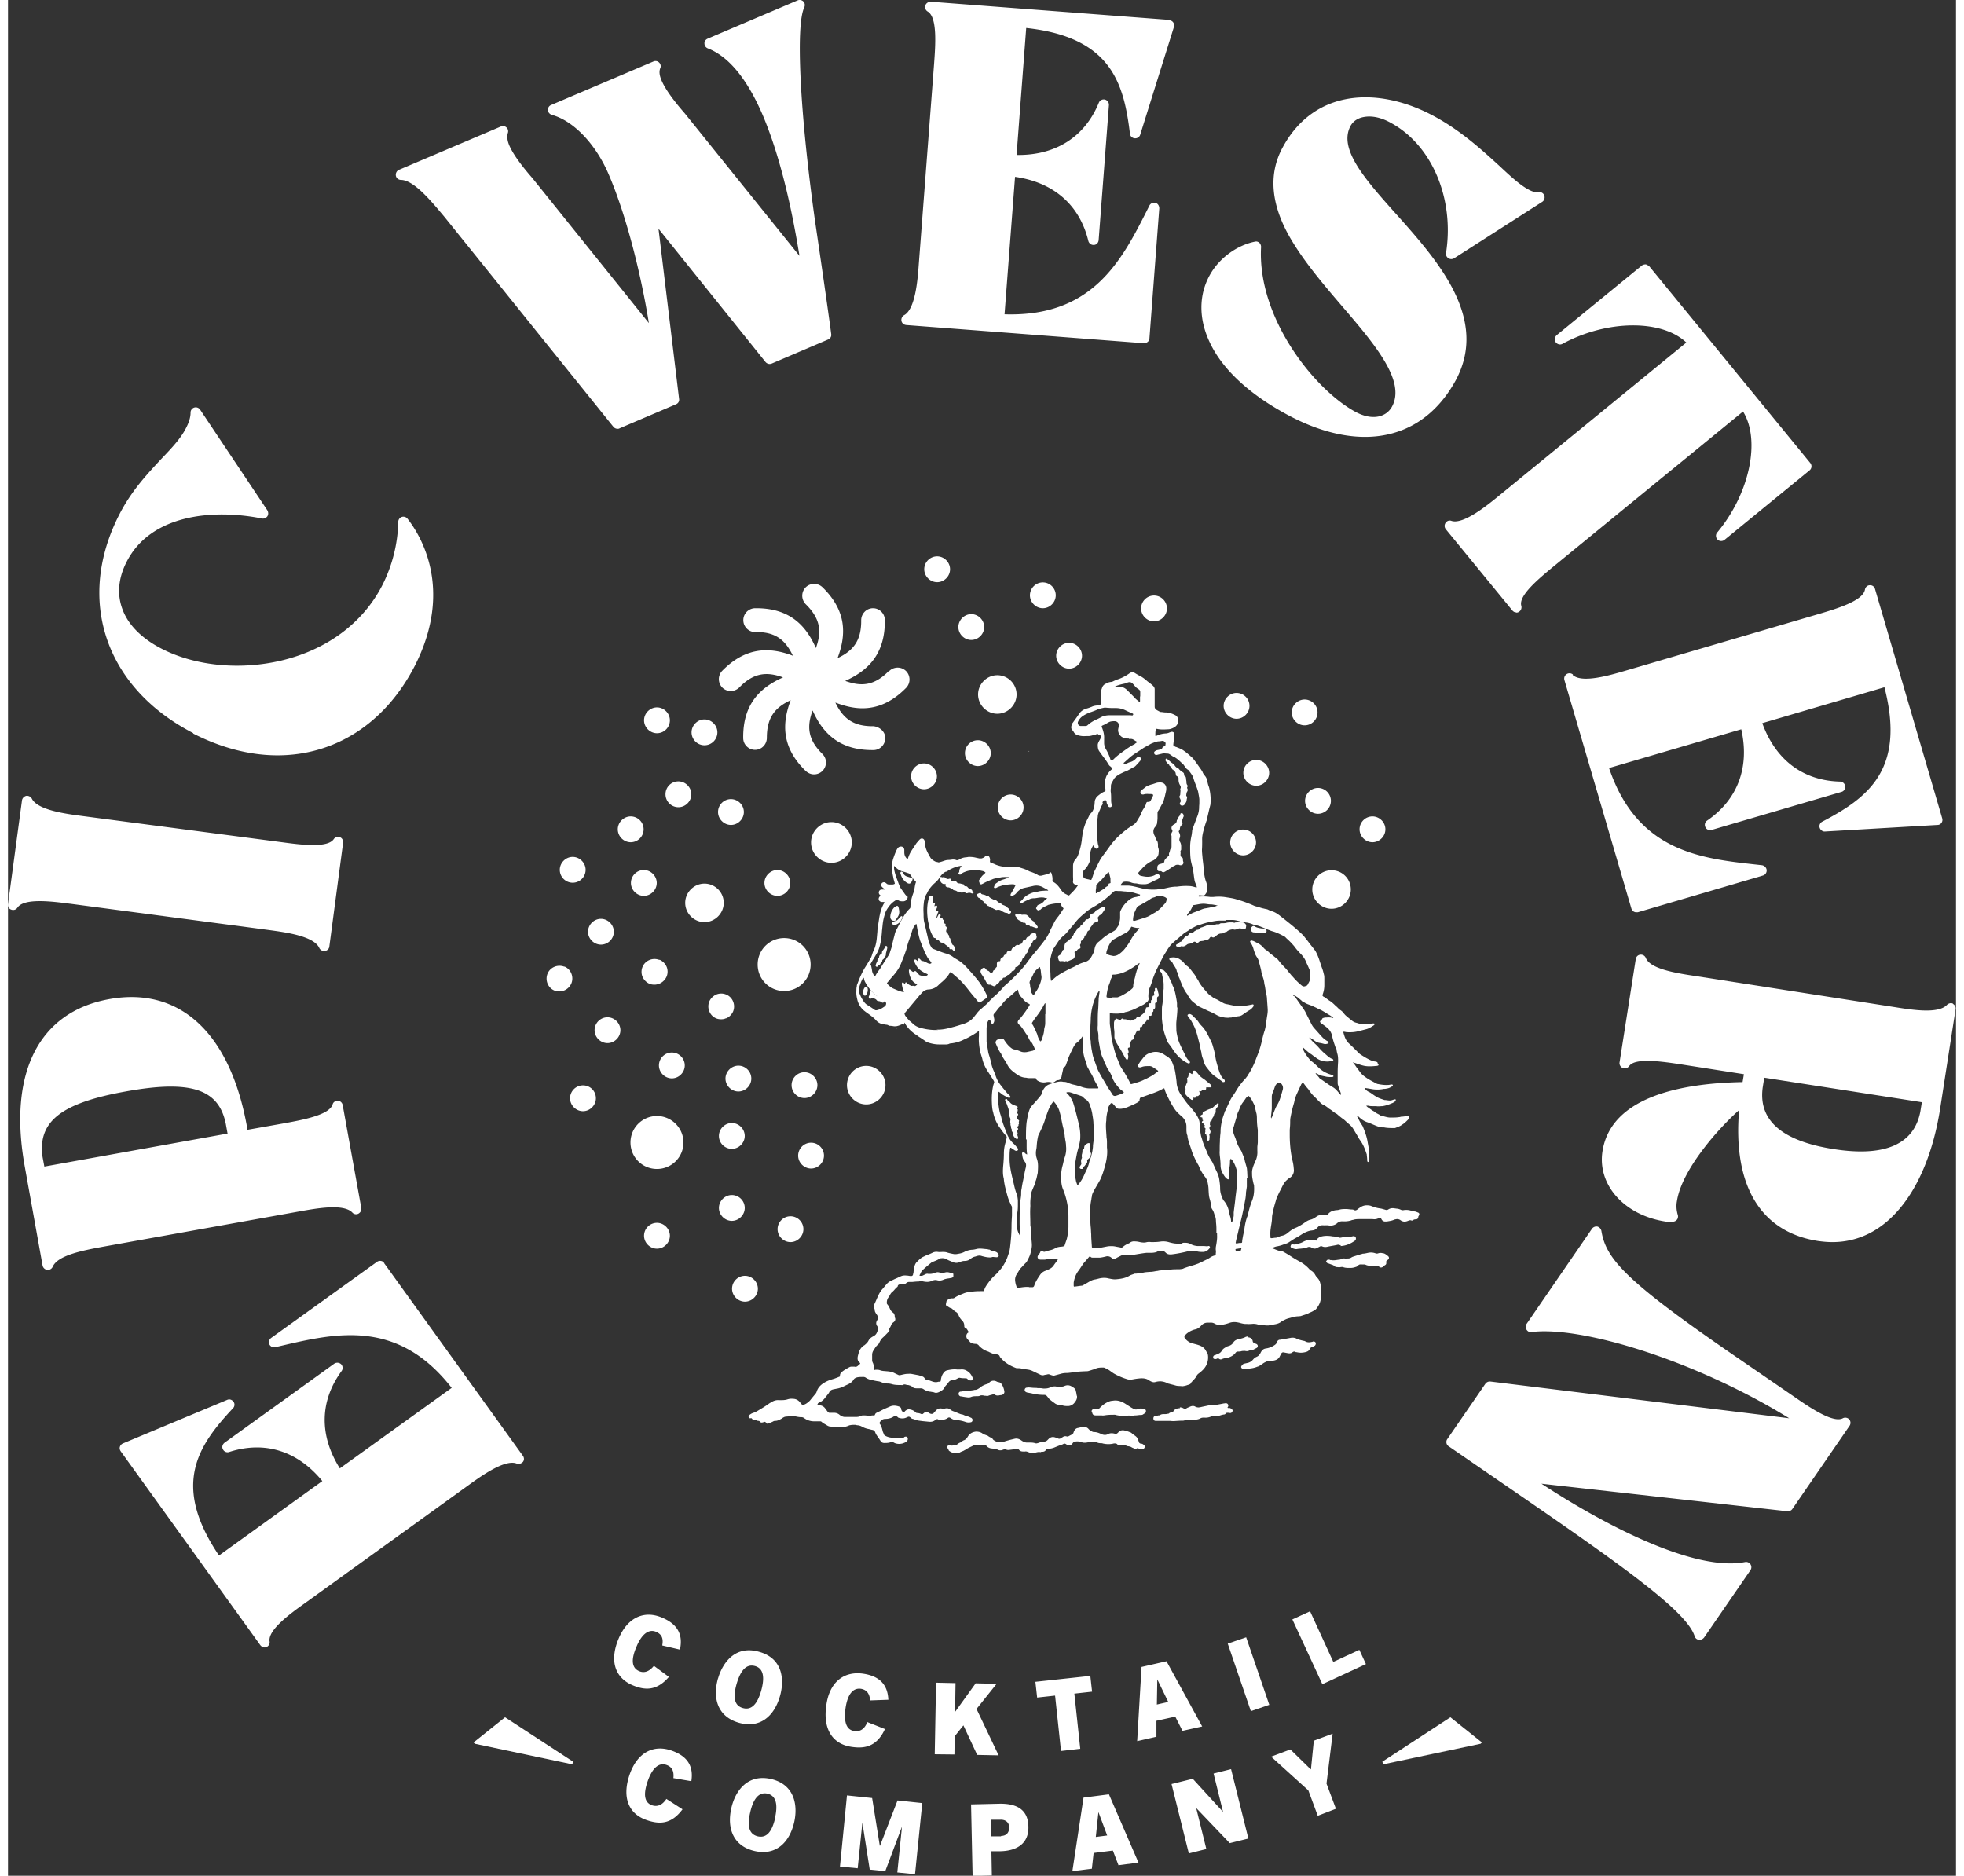
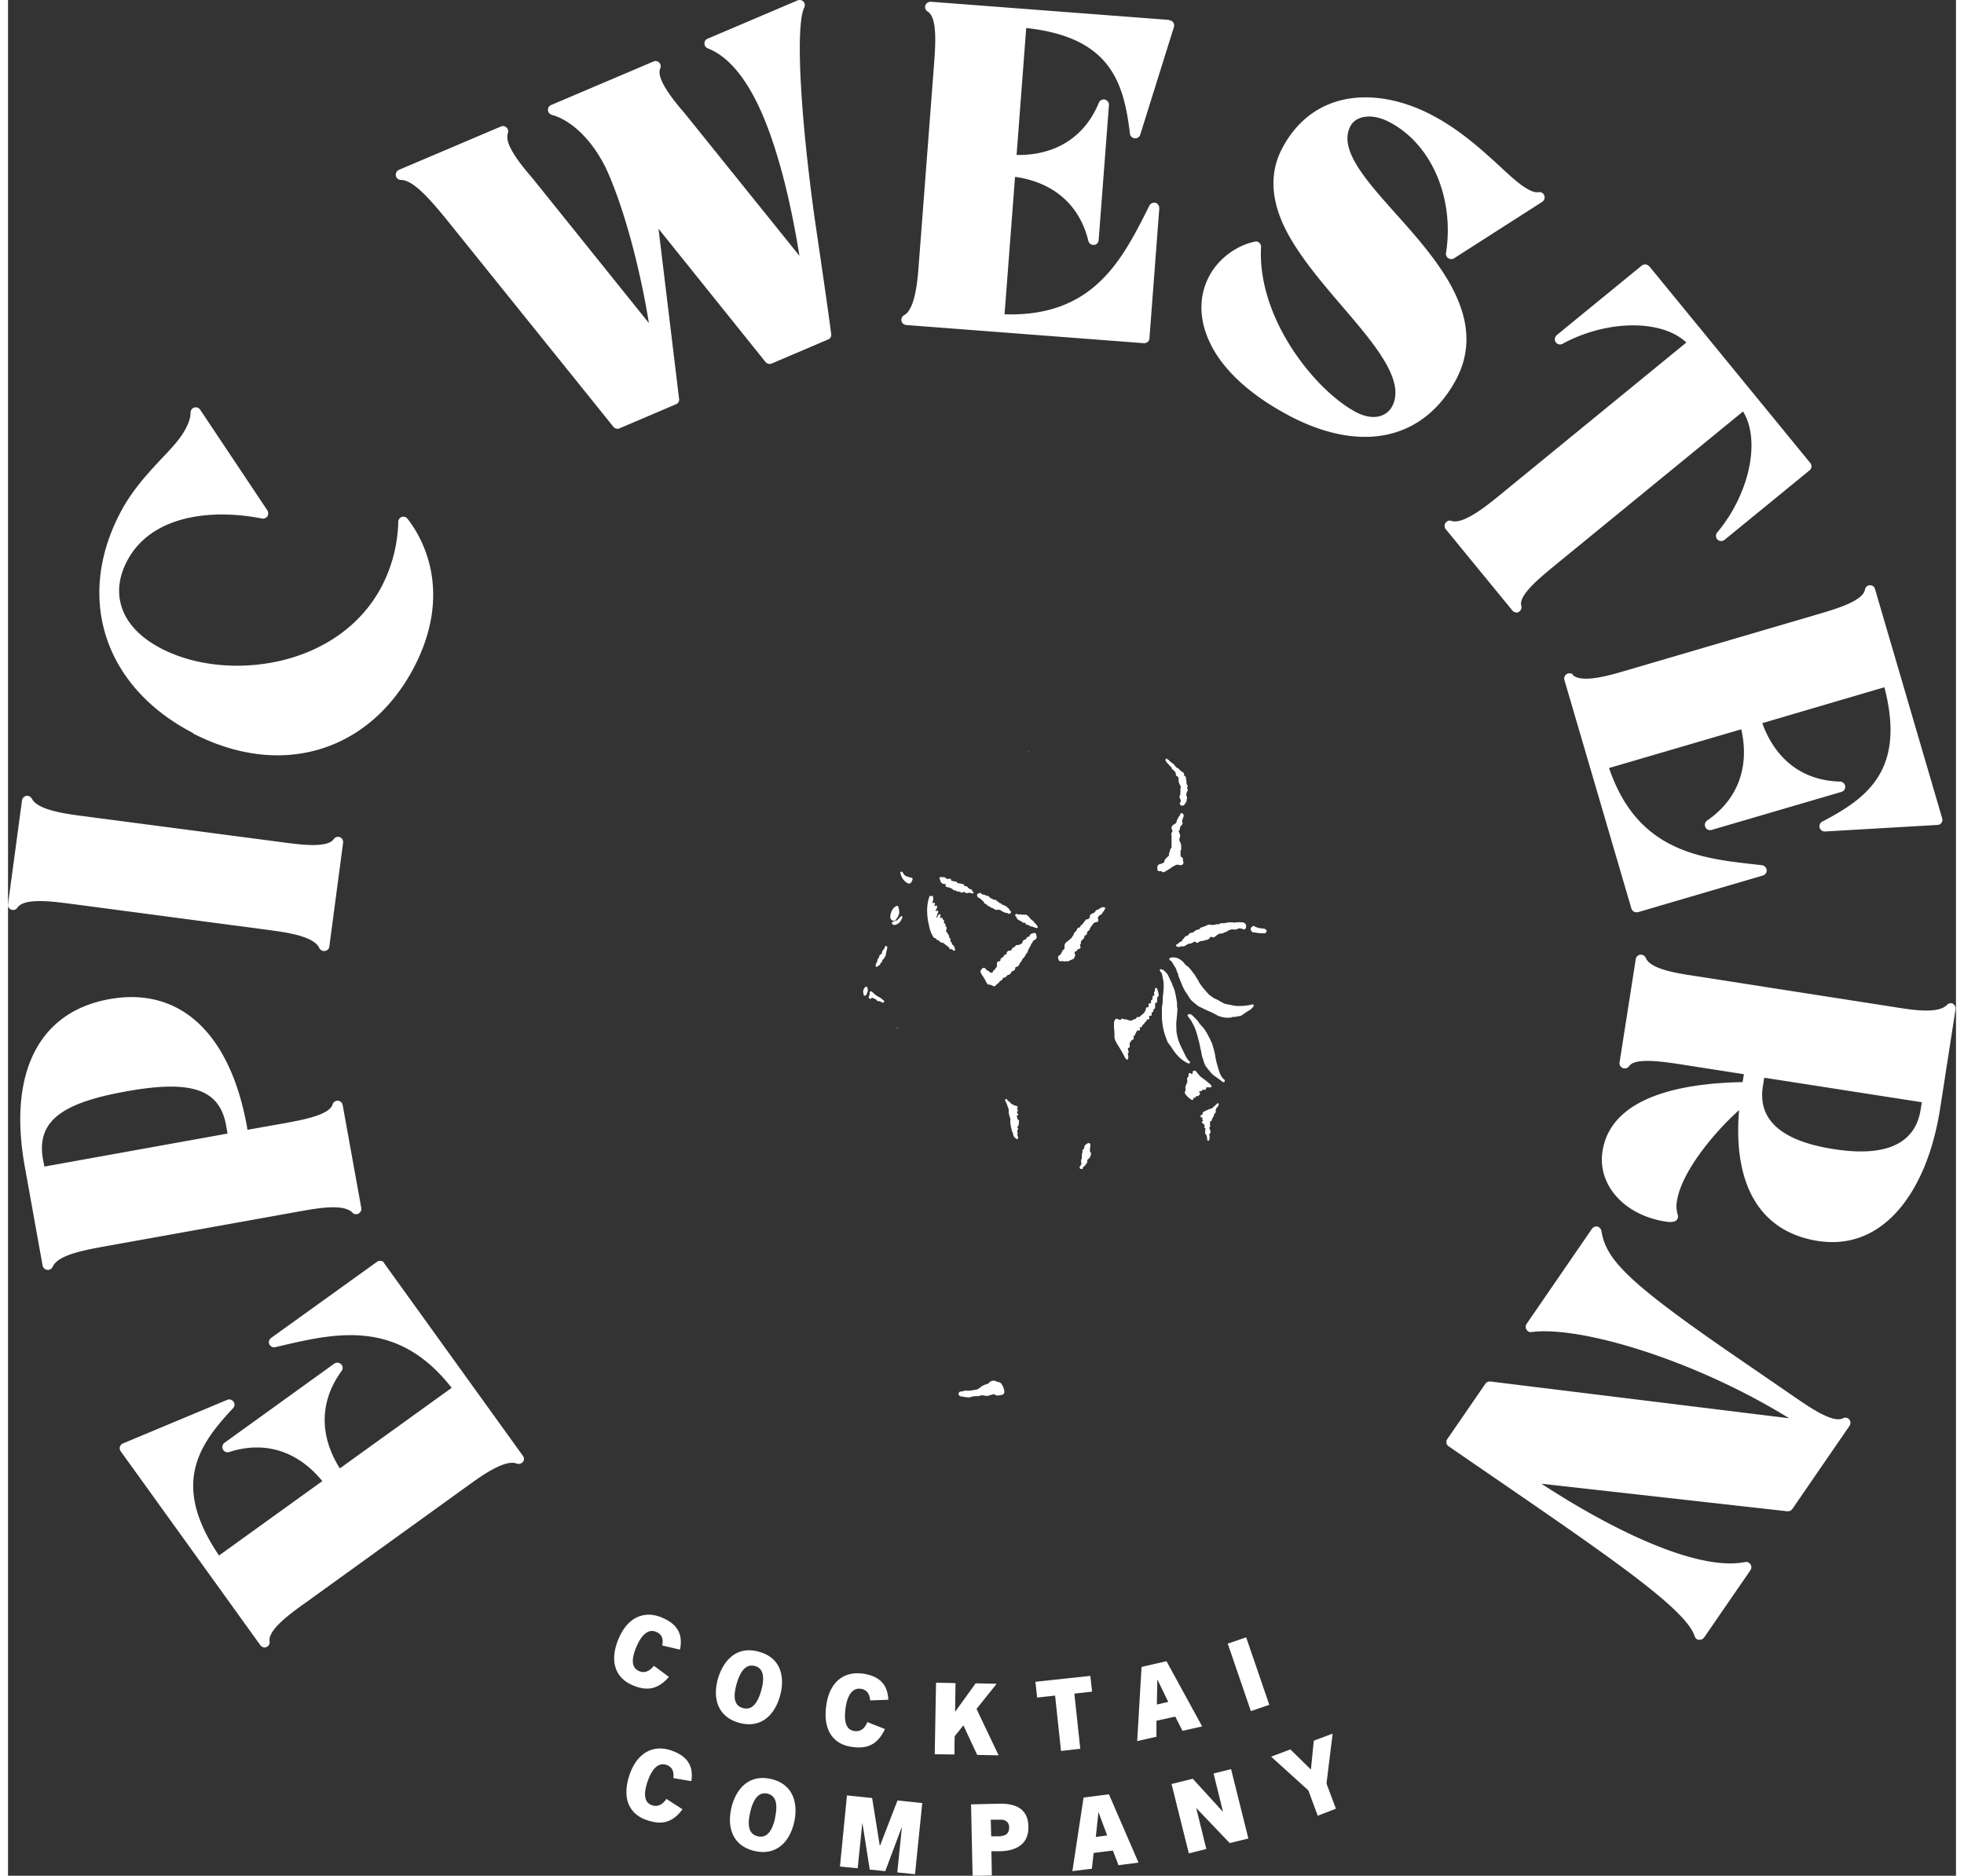
<svg xmlns="http://www.w3.org/2000/svg" height="85" viewBox="0 0 89 85.7" width="89">
  <rect x="0" y="0" width="89" height="85.7" fill="#333333" stroke="none" />
  <g fill="#fff">
-     <path d="m29.65 50.99c-.67 0-1.21.54-1.21 1.21s.54 1.21 1.21 1.21 1.21-.54 1.21-1.21-.55-1.21-1.21-1.21m4.02 7.3c-.33 0-.59.27-.59.59s.27.59.59.59.59-.27.59-.59-.27-.59-.59-.59m-4.02-24.79c.33 0 .59-.27.59-.59s-.27-.59-.59-.59-.59.27-.59.59.27.59.59.59m3.38 3.01c-.33 0-.59.27-.59.59s.27.59.59.59.59-.27.59-.59-.27-.59-.59-.59m12.78-.21c-.32 0-.59.27-.59.59s.27.59.59.59.59-.27.59-.59c0-.33-.27-.59-.59-.59m-9.12 15.91c-.33 0-.59.27-.59.59s.27.59.59.59.59-.27.59-.59c0-.33-.27-.59-.59-.59m-2.73-2.93c0-.33-.27-.59-.59-.59s-.59.27-.59.59.27.59.59.59.59-.27.59-.59m-7.69.31c-.33 0-.59.27-.59.59s.27.59.59.59.59-.27.59-.59c0-.33-.26-.59-.59-.59m-.47-9.26c.33 0 .59-.27.59-.59s-.27-.59-.59-.59-.59.27-.59.59c0 .33.27.59.59.59m34.03-7.78c0-.33-.27-.59-.59-.59s-.59.27-.59.59.27.59.59.59c.33 0 .59-.27.59-.59m-24.68 8.38c.33 0 .59-.27.59-.59s-.27-.59-.59-.59-.59.27-.59.59.27.59.59.59m-4.82 7.16c-.33 0-.59.27-.59.59s.27.59.59.59.59-.27.59-.59-.26-.59-.59-.59m26.7-13.37c-.33 0-.59.27-.59.59s.27.59.59.59.59-.27.59-.59-.27-.59-.59-.59m-24.55 17.18c0 .33.27.59.59.59s.59-.27.59-.59-.27-.59-.59-.59-.59.27-.59.59m.33-5.37c.14-.06.26-.18.32-.32.12-.3-.02-.65-.32-.77a.585.585 0 0 0 -.45 0c-.14.06-.26.18-.32.32-.12.3.02.65.32.77.07.03.15.04.22.04.08 0 .15-.01.23-.05m2.99 3.06c0 .33.27.59.59.59s.59-.27.59-.59-.27-.59-.59-.59-.59.26-.59.59m-6.15 6.29c-.33 0-.59.27-.59.59s.27.59.59.59.59-.27.59-.59-.27-.59-.59-.59m-1.19-15.53c0 .32.27.59.59.59s.59-.27.59-.59-.27-.59-.59-.59c-.33 0-.59.27-.59.59m1.58-4.05c0 .33.27.59.59.59s.59-.27.59-.59-.27-.59-.59-.59c-.33 0-.59.26-.59.59m14.27-2.47c-.33 0-.59.27-.59.59s.27.59.59.59.59-.27.59-.59-.27-.59-.59-.59m-12.49.23c.33 0 .59-.27.59-.59s-.27-.59-.59-.59-.59.27-.59.59.26.59.59.59m12.78-5.4c0-.32-.27-.59-.59-.59s-.59.27-.59.59.27.59.59.59.59-.27.59-.59m3.88.72c-.32 0-.59.27-.59.59s.27.59.59.59.59-.27.59-.59-.27-.59-.59-.59m-19.44 8.52c0-.33-.27-.59-.59-.59s-.59.27-.59.59.27.59.59.59c.33 0 .59-.27.59-.59m31.43 1.87c-.49 0-.88.4-.88.88s.4.88.88.88.88-.4.88-.88c0-.49-.39-.88-.88-.88m-24.72 15.81c-.33 0-.59.27-.59.59s.27.59.59.59.59-.27.59-.59c0-.33-.27-.59-.59-.59m-8.66-12.41c.33 0 .59-.27.59-.59s-.27-.59-.59-.59-.59.27-.59.59.27.59.59.59m35.25-5.86c-.33 0-.59.27-.59.59s.27.59.59.59.59-.27.59-.59-.27-.59-.59-.59m-5.62-5.05c0-.33-.27-.59-.59-.59s-.59.27-.59.59.27.59.59.59.59-.27.59-.59m-26.96 11.61c-.3-.12-.65.02-.77.32-.06.14-.06.31 0 .45s.18.26.32.32c.07.03.15.04.23.04s.15-.02.23-.05c.14-.06.26-.18.32-.32s.06-.31 0-.45a.625.625 0 0 0 -.32-.32m-4.35.32c-.3-.12-.65.02-.77.32s.02.65.32.77a.605.605 0 0 0 .77-.33c.12-.3-.02-.65-.32-.77m26.94-16.95c-.33 0-.59.27-.59.59s.27.59.59.59.59-.27.59-.59-.26-.59-.59-.59m8.08 9.38c0-.33-.27-.59-.59-.59s-.59.27-.59.59.27.59.59.59.59-.26.59-.59m-14.36-4.86c0-.49-.4-.88-.88-.88s-.88.4-.88.88.4.88.88.88.88-.4.88-.88m-13.38 9.52c0-.49-.4-.88-.88-.88s-.88.4-.88.88.4.88.88.88.88-.4.88-.88m6.51 7.45c-.49 0-.88.4-.88.88s.4.88.88.88.88-.4.88-.88-.4-.88-.88-.88m3.24-23.28c-.33 0-.59.27-.59.59s.27.59.59.59.59-.27.59-.59-.27-.59-.59-.59m4.83 1.19c-.33 0-.59.27-.59.59s.27.59.59.59.59-.27.59-.59-.26-.59-.59-.59m-13.62 28.58c0-.33-.27-.59-.59-.59s-.59.27-.59.59.27.59.59.59.59-.27.59-.59m22.77-17.29c-.33 0-.59.27-.59.59s.27.59.59.59.59-.27.59-.59c0-.33-.27-.59-.59-.59m-29.04 8.58c-.33 0-.59.27-.59.59s.27.59.59.59.59-.27.59-.59-.27-.59-.59-.59m10.23-8.92c-.51 0-.93.42-.93.93s.42.93.93.93.93-.42.93-.93-.42-.93-.93-.93m-.95 6.51c0-.67-.54-1.21-1.21-1.21s-1.21.54-1.21 1.21.54 1.21 1.21 1.21 1.21-.54 1.21-1.21m5.18-9.19c-.33 0-.59.27-.59.59s.27.59.59.59.59-.27.59-.59-.27-.59-.59-.59m-1.61-4.22c-.66.67-1.25.72-1.99.45.98-.44 1.83-1.17 1.81-2.78 0-.3-.25-.54-.54-.54-.3 0-.54.25-.54.55.01.95-.38 1.4-1.08 1.73.38-1.01.46-2.12-.69-3.24a.55.55 0 0 0 -.77.01c-.21.22-.2.56.01.77.68.67.73 1.26.46 2-.43-.98-1.15-1.82-2.72-1.82h-.05a.544.544 0 0 0 0 1.09c.93-.02 1.38.37 1.72 1.08-1-.38-2.11-.45-3.23.69-.21.22-.2.56.01.77.22.21.56.2.77-.01.66-.68 1.26-.73 2-.46-.99.44-1.84 1.17-1.82 2.77 0 .3.25.54.54.54.3 0 .54-.25.54-.55 0-.94.38-1.39 1.09-1.72-.38 1-.46 2.12.68 3.23.11.1.24.16.38.16a.544.544 0 0 0 .39-.93c-.67-.66-.72-1.25-.45-1.99.43.97 1.16 1.81 2.72 1.81h.06c.3 0 .54-.25.54-.55s-.27-.52-.55-.54c-.94.01-1.39-.38-1.73-1.08.4.15.81.26 1.23.26.65 0 1.32-.24 2-.93a.55.55 0 0 0 0-.77.55.55 0 0 0 -.77 0" />
-     <path d="m56.09 57.12c0 .05.01.06.05.06.05 0 .1-.01.14-.02.03 0 .04-.02.05-.04 0-.03.02-.05.02-.08-.03-.02-.05 0-.08 0-.05 0-.1.02-.14.02s-.05.01-.05.05m-.81-15.73s0-.01-.02-.01c-.03 0-.05-.02-.08-.02-.07-.01-.14-.03-.22-.03-.11 0-.22-.03-.33-.03-.15 0-.29.04-.43.06-.04 0-.05.02-.07.05-.04.1-.09.2-.16.28-.02.03-.05.05-.07.08 0 .01-.02.02-.02.04v.03c0 .02.02 0 .03 0 .11-.06.21-.12.33-.16.08-.03.16-.06.23-.09.08-.03.16-.07.25-.08.13-.02.27-.05.4-.08.05 0 .09-.03.14-.04h.01m-5.56-.73v.11c0 .06 0 .06.05.04 0 0 .02-.01.03-.02.1-.05.19-.11.29-.17.02-.01.04-.03.06-.05.01-.02.04-.04.06-.05l.06-.03c.02-.01.03-.02.03-.05 0-.04.01-.07.05-.07.05-.01.05-.04.04-.07v-.16l-.06-.24c0-.01 0-.03-.02-.04h-.02l-.06.06-.21.24c-.07.09-.17.15-.23.24-.04.02-.05.05-.05.09 0 .06-.01.13-.02.19m2.03-8.85v-.2c0-.05-.02-.09-.06-.12-.02-.01-.04-.03-.06-.04a.49.49 0 0 1 -.13-.12.902.902 0 0 0 -.09-.1c-.07-.08-.16-.09-.25-.05-.08.04-.16.05-.25.07-.11.03-.23.06-.33.12l-.02.02h.02c.06 0 .13-.01.19-.02.14-.01.26.04.36.13l.05.05.25.25.05.05c.06.08.15.14.22.2h.03l.01-.02v-.22m6 19.24v.06s0-.02.01-.03c.04-.11.09-.23.13-.34.04-.09.07-.18.12-.25.05-.09.1-.18.13-.28.05-.14.09-.29.13-.43.03-.11 0-.21-.08-.29-.04-.04-.09-.05-.14-.02-.06.04-.1.08-.13.15-.04.11-.07.22-.12.32-.02.05-.03.11-.03.16v.48c0 .05 0 .11-.01.17l-.03.3m-11.01-6.15s0 .08.01.13c0 .07.03.13.03.2 0 .09.05.15.1.21.02.02.04.02.05 0 .03-.05.06-.11.1-.16.09-.13.15-.27.2-.42.02-.06.03-.13.04-.19v-.08c-.02-.07-.02-.14-.03-.21 0-.07-.03-.13-.04-.19 0-.02-.02-.02-.03 0-.11.08-.21.17-.27.3-.04.09-.09.19-.14.28-.03.05-.04.11-.04.16m.73 1.4v-.48s0-.02-.01-.02c0 0-.01 0-.02.01-.01.02-.02.04-.03.05-.12.23-.26.43-.42.63l-.12.18c-.02.03-.02.06 0 .09.08.12.13.25.19.38.02.04.04.09.05.14.02.07.05.14.09.21s.05.06.09 0c.02-.02.02-.05.03-.08.04-.13.08-.25.09-.38 0-.06.02-.12.03-.17.02-.07.02-.14.02-.21v-.36m-8.5-1.09c0 .09 0 .14.04.21.02.06.05.12.08.17.07.12.14.24.27.31.11.07.22.14.33.22.02.01.04.01.06.01.03 0 .05-.01.08-.02.1-.02.19-.08.28-.14q.09-.05.09-.16s-.01-.05-.04-.06a.963.963 0 0 1 -.25-.16c-.07-.06-.14-.12-.21-.17a2.054 2.054 0 0 1 -.47-.6c-.02-.04-.03-.08-.04-.12 0-.02 0-.03-.02-.05 0 0 0-.01-.02-.01 0 0-.01 0-.01.01-.04.09-.09.18-.12.28-.04.09-.06.19-.05.27m11.59-1.55c.1 0 .19-.02.27-.08.09-.06.17-.13.24-.21.12-.14.22-.29.31-.45.08-.15.18-.29.3-.42.03-.03.05-.06.08-.09 0 0 0-.02.01-.03h-.03c-.1 0-.19-.02-.29-.05-.05-.02-.05-.01-.07.03-.06.12-.15.21-.28.27-.16.08-.32.17-.48.26-.07.04-.13.09-.17.16-.08.12-.13.26-.18.4 0 .02 0 .04-.01.06 0 .04 0 .06.04.07.08.04.17.06.25.07m-1.35-10.5h.12c.04 0 .07-.02.09-.04.13-.12.27-.2.43-.27.07-.03.14-.07.2-.1a.3.3 0 0 1 .1-.04c.09-.03.18-.04.27-.04h.9c.04 0 .08 0 .13.01.02 0 .04-.02.05-.05 0-.02-.01-.03-.03-.04-.11-.05-.21-.09-.31-.14a.997.997 0 0 0 -.45-.11h-.08c-.09 0-.18 0-.27-.01-.07 0-.15-.02-.22 0-.09.02-.19.04-.28.08-.08.04-.17.07-.25.1-.15.05-.29.11-.42.2-.1.07-.16.15-.21.25-.04.09.02.19.11.2h.14m2.26 8.84v.02c0 .03.01.04.04.04h.04c.14-.04.29-.09.43-.13.05-.02.11-.04.16-.06.11-.05.21-.12.32-.18.2-.11.33-.27.48-.43.05-.06.06-.13.07-.2 0-.02-.01-.03-.02-.04-.02-.02-.04-.03-.06-.04a.583.583 0 0 0 -.29-.06c-.05 0-.1 0-.14.04-.02.02-.04.02-.07.03-.08.02-.14.05-.2.1-.02.02-.05.03-.08.05-.14.08-.27.16-.41.23a.29.29 0 0 0 -.11.11c-.02.04-.04.09-.06.13a.99.99 0 0 0 -.1.41m-.94 3.54h.19c.03 0 .06 0 .09-.02.05-.02.11-.04.16-.07.11-.06.23-.13.33-.2.05-.04.1-.08.14-.12.03-.03.04-.06.04-.1 0-.09.02-.17.04-.26.03-.09.05-.18.07-.27.01-.05.03-.1.04-.15.04-.12.09-.24.14-.36v-.02c-.01 0-.02.01-.04.02-.1.07-.19.14-.29.2-.25.16-.51.28-.81.31h-.04c-.05 0-.1.01-.08.09 0 .01-.01.03-.02.05-.02.04-.04.08-.05.13-.02.07-.04.13-.07.2-.06.16-.09.34-.11.51 0 .05 0 .06.05.07.06 0 .12.01.21.02m.77-11.86c-.13.01-.16 0-.27-.04-.14-.05-.27-.24-.22-.42 0-.03.02-.05.02-.08.03-.13-.05-.24-.18-.25-.05 0-.1 0-.16.01-.08.01-.14.05-.21.09-.06.04-.13.07-.2.1-.03.02-.04.03-.03.06 0 .02.01.03.02.05.06.16.1.32.09.49v.2c0 .09.03.18.07.26.09.15.16.3.21.46 0 .03.02.04.05.05.03 0 .06 0 .09-.02.11-.11.22-.2.34-.29.2-.14.39-.29.61-.4.02 0 .03-.02.04-.03l.1-.07c-.02-.04-.07-.05-.1-.07-.02-.02-.04-.03-.06-.04a.23.23 0 0 0 -.14-.04h-.09zm-1.8 13.31c0 .08.01.21.02.33 0 .07.02.13.03.2 0 .05 0 .1.01.14.01.09.02.19.04.28.02.12.04.23.08.35.06.16.11.32.17.47.02.06.05.12.08.17.09.18.2.35.3.52.03.05.05.1.08.15.08.11.15.22.22.33.04.08.1.1.19.07s.18-.06.27-.1c0 0 .02 0 .03-.01.05-.03.05-.05 0-.09-.04-.03-.09-.06-.12-.09-.09-.09-.17-.19-.24-.29-.04-.06-.08-.13-.11-.2-.05-.15-.12-.3-.22-.43-.01-.02-.02-.04-.03-.05-.05-.12-.11-.24-.16-.36 0-.02-.01-.04-.02-.06-.07-.13-.11-.27-.14-.42l-.03-.18c-.02-.12-.05-.25-.05-.37 0-.09 0-.17-.02-.26-.02-.1-.02-.2-.01-.3v-.11c0-.17 0-.35.01-.52.02-.18.02-.36.03-.54 0-.07.01-.13.02-.2 0-.05.02-.1.02-.16v-.06l-.04.04c-.04.06-.07.12-.1.18-.16.32-.24.67-.26 1.03 0 .16-.02.32-.02.53m.17 4.78c0-.1 0-.18-.01-.26 0-.08-.01-.15-.02-.23v-.07c-.01-.1-.02-.19-.04-.29-.02-.18-.07-.34-.13-.51-.04-.1-.1-.18-.18-.23-.04-.02-.07-.05-.1-.08a.255.255 0 0 0 -.12-.08l-.45-.15c-.04-.01-.07-.02-.11-.02-.03 0-.06 0-.09.01-.01 0-.02.02 0 .03 0 .01.02.02.03.03.13.13.23.28.28.46.09.29.16.58.23.87.06.22.09.45.08.68 0 .1-.02.19-.04.29-.04.18-.1.35-.13.53-.03.16-.06.31-.07.47-.02.24 0 .47.05.71.01.04.03.08.04.12.02.05.04.05.07.01.09-.11.16-.22.22-.34.04-.08.07-.16.11-.24.07-.14.13-.28.16-.43 0-.03.02-.06.03-.09.07-.2.12-.4.14-.61 0-.1.02-.2.03-.3 0-.1.02-.2.02-.27m-10.19-7.76v.04c.02.09.04.18.05.27.02.08.06.16.11.22.01.01.02.02.03 0 .06-.12.13-.22.21-.32.02-.03.04-.06.06-.1.1-.16.2-.31.3-.47a.65.65 0 0 0 .11-.22c.02-.07.05-.14.07-.22.04-.18.08-.35.13-.53.02-.1.05-.2.1-.28.05-.09.09-.18.14-.27.13-.25.26-.49.46-.68.02-.02.03-.05.03-.07 0-.23.06-.45.14-.66.02-.05.03-.1.04-.15.02-.11.03-.22.07-.32 0-.02 0-.04-.02-.05-.03-.02-.05-.05-.08-.08-.04-.05-.08-.11-.12-.16-.01-.01-.02-.03-.03-.04-.01-.04-.04-.06-.08-.08-.07-.02-.14-.05-.22-.07a.75.75 0 0 1 -.41-.24l-.02-.02h-.02v.05c0 .13.04.26.08.39.04.12.09.24.13.36.03.07.05.14.09.2.06.09.13.18.19.27.03.04.06.08.1.1.03.02.04.04.03.07-.01.09-.09.16-.19.17-.09 0-.18 0-.25-.06a.075.075 0 0 0 -.09 0c-.05.04-.11.07-.16.12-.12.1-.21.23-.29.37 0 .01-.01.03-.02.04-.07.2-.12.39-.14.6l-.03.28c-.01.17-.03.34-.06.51-.04.2-.09.39-.2.56-.07.12-.14.23-.21.35-.02.04-.04.07-.06.11 0 .01-.01.02-.02.04m17.22 9.74v.37c-.01.1-.03.19-.04.29 0 .08-.01.16-.02.24-.04.22-.08.45-.13.67-.05.25-.12.51-.18.76-.04.18-.09.37-.13.55 0 .02 0 .03-.01.05 0 .03 0 .04.04.04.05 0 .1-.02.14-.02.13 0 .11 0 .12-.12.02-.12.04-.24.07-.36 0-.03.01-.05.02-.08.02-.21.06-.42.13-.62.02-.04.03-.08.04-.12.05-.21.1-.41.18-.61.03-.07.05-.14.07-.22.03-.15.04-.31.03-.46 0-.04 0-.07-.02-.1-.03-.13-.06-.26-.07-.39 0-.09-.01-.18.01-.27s.05-.18.09-.27l.09-.21c.04-.12.06-.25.05-.38v-.15c0-.08.02-.17.02-.25v-.56a3.57 3.57 0 0 1 -.04-.46c0-.12 0-.24-.04-.35-.01-.06-.03-.12-.04-.18-.01-.05-.02-.11-.04-.15-.06-.11-.1-.22-.18-.32-.09-.11-.07-.11-.17-.02-.03.02-.05.06-.07.09-.04.05-.07.1-.11.15-.03.04-.06.09-.08.13-.04.08-.07.17-.11.26-.04.07-.06.15-.08.23-.04.15-.09.3-.13.45-.02.05-.03.1-.04.15-.01.04-.01.07 0 .11.02.05.03.1.05.15.03.08.07.16.09.24.04.14.1.27.18.4.03.04.06.09.08.14.05.14.12.27.14.41 0 .02.02.05.02.07.02.08.05.17.07.25.02.15.02.31.03.46m-9.03-9.76v.13c.02.13.03.25.03.38 0 .07.01.14.02.21v.02h.03c.01 0 .02-.02.03-.03.06-.05.12-.11.19-.16.17-.13.37-.23.56-.33.07-.04.15-.07.23-.11.03-.01.05-.03.08-.04.13-.08.27-.14.42-.18.14-.04.24-.12.31-.25.03-.05.06-.11.09-.17.03-.05.04-.1.05-.16.02-.14.07-.26.19-.35.07-.05.14-.12.21-.18.06-.05.13-.1.19-.14.09-.06.19-.11.29-.17.04-.02.08-.05.1-.09.03-.04.06-.08.09-.13.02-.02.03-.05.04-.07 0-.05.02-.11.04-.16.01-.05.02-.1.02-.16v-.24c0-.04.02-.08.04-.12.09-.19.23-.34.39-.47.03-.02.06-.04.1-.06.06-.03.13-.05.2-.06.06-.01.12-.03.17-.07 0 0 .01-.02.02-.03 0 0-.01 0-.02-.01l-.3-.09c-.03 0-.05-.01-.08-.02l-.27-.03c-.09 0-.17-.02-.26-.02-.05 0-.11 0-.17-.01-.06 0-.1.02-.14.06-.22.21-.45.4-.7.56-.06.04-.13.08-.2.12-.1.06-.2.12-.29.19-.19.16-.39.32-.54.52-.01.02-.03.03-.04.05l-.33.39c-.04.05-.09.1-.15.15-.11.09-.21.2-.29.33-.05.08-.11.16-.16.24a.3.3 0 0 0 -.04.08c-.06.13-.09.26-.12.4-.02.09-.04.18-.04.28m-.96 14.74h.18c.03 0 .05-.02.07-.05.06-.19.17-.36.28-.52a.48.48 0 0 1 .24-.18c.06-.02.12-.05.18-.08a.47.47 0 0 0 .2-.17c.05-.08.12-.16.18-.25 0-.01 0-.03-.01-.03-.12-.02-.24-.03-.36-.01-.07 0-.14.02-.21.03h-.22c-.02 0-.05-.01-.07-.03-.05-.03-.06-.09-.04-.14l.06-.09c.02-.02.04-.04.05-.08.02-.05.07-.07.12-.04.03.02.05.03.09.02l.2-.06c.11-.02.21-.06.3-.11.07-.04.15-.05.23-.06.05 0 .09-.01.13-.02.03 0 .04-.02.05-.05.03-.1.07-.2.1-.3.04-.18.07-.36.07-.55v-.37c0-.18 0-.36-.03-.53a3.36 3.36 0 0 0 -.22-.81c-.05-.12-.07-.25-.08-.38-.02-.24 0-.48.07-.72.03-.12.05-.24.09-.35.06-.17.08-.35.06-.52 0-.11-.02-.21-.04-.31 0-.05-.02-.1-.02-.16-.01-.11-.04-.22-.06-.33-.04-.15-.07-.31-.1-.46-.02-.11-.05-.22-.08-.33-.05-.16-.13-.29-.24-.42-.02-.02-.03-.02-.05 0-.05.05-.09.11-.12.17-.09.15-.14.32-.2.48-.02.04-.03.08-.04.12-.06.22-.16.43-.26.64-.04.07-.07.14-.08.22-.02.09-.03.17-.04.26s-.01.19-.03.28c-.03.15-.02.29.03.43.07.2.05.4.04.6 0 .05-.02.11-.03.16-.02.1-.04.19-.08.28-.01.02-.02.05-.02.08 0 .02 0 .04-.02.06-.02.06-.05.11-.07.17-.03.07-.07.15-.08.23-.03.18-.05.36-.04.54v.05c-.02.27 0 .54 0 .81v.05c.03.13.02.26.03.39 0 .06.01.12.02.18 0 .11.02.23.02.34 0 .12-.03.24-.06.36-.03.13-.1.25-.16.37-.01.02-.03.05-.05.07-.06.06-.12.12-.18.19-.04.04-.08.08-.11.13-.05.07-.09.15-.14.22-.06.1-.08.21-.06.33.01.06.02.12.04.17.05.15.02.13.17.1.13-.02.26-.04.43-.03m-.15-6.76c0-.26 0-.52.03-.77.03-.18.06-.36.12-.54.03-.08.07-.16.13-.22.1-.11.2-.22.3-.34.03-.03.05-.06.08-.1.03-.03.05-.07.06-.11.02-.06.04-.12.07-.17.07-.12.16-.21.29-.25.06-.02.11-.04.17-.06.15-.04.3-.09.46-.05h.03c.07 0 .14.02.2.05s.13.05.2.07c.15.03.29.07.43.12.12.04.24.06.36.06h.34c.04 0 .04-.02.03-.05-.04-.07-.07-.14-.11-.21-.09-.15-.14-.32-.24-.46-.04-.06-.07-.14-.11-.2-.02-.04-.04-.07-.05-.11-.03-.09-.05-.19-.09-.28-.05-.16-.09-.32-.09-.49v-.59h-.01s-.02.01-.02.02c-.08.11-.16.22-.28.3-.01 0-.02.02-.03.03a.99.99 0 0 0 -.11.17c-.09.19-.19.37-.25.56-.02.07-.05.13-.07.2-.02.06-.04.11-.1.14-.03.01-.04.04-.04.07-.02.11-.05.22-.07.33 0 .02-.01.05-.02.07-.02.07-.06.11-.13.12-.06 0-.12.03-.16.07-.05.04-.11.05-.17.03a.57.57 0 0 0 -.26 0 .531.531 0 0 1 -.35-.07c-.03-.02-.06-.04-.07-.08 0-.03-.03-.04-.06-.04h-.26a.59.59 0 0 1 -.14-.02c-.15 0-.29-.06-.41-.14-.07-.05-.14-.1-.2-.15a.913.913 0 0 1 -.25-.3c-.08-.17-.21-.31-.28-.49 0 0 0-.01-.01-.02-.11-.15-.18-.32-.25-.49 0-.01-.01-.03 0-.04.02-.05.04-.09.09-.11.08-.02.16-.03.25-.02.02 0 .04.01.05.03.09.14.19.27.32.37.05.04.09.06.15.07.1.02.19.05.28.09s.18.04.28.03l.27-.06c.02 0 .05-.02.07-.03.03-.02.04-.03.03-.06-.03-.09-.08-.18-.12-.26 0 0-.01-.02-.02-.02-.05-.03-.07-.08-.1-.13-.05-.09-.09-.2-.16-.28-.07-.11-.14-.22-.22-.32-.02-.03-.06-.06-.09-.09-.08-.07-.09-.14-.02-.22.03-.03.06-.07.09-.1.15-.18.28-.37.4-.56 0 0 0-.01.01-.02 0-.02.01-.03-.01-.04-.03-.02-.06-.03-.09-.05a.746.746 0 0 1 -.17-.14c-.04-.05-.08-.1-.13-.15a.545.545 0 0 1 -.12-.24c-.02-.1-.02-.1-.1-.03l-.04.04c-.11.1-.22.2-.33.29-.09.07-.17.15-.24.24-.04.05-.08.11-.13.16-.1.09-.17.22-.27.32-.02.03-.03.05-.02.09l.03.15c.01.07 0 .13-.04.19-.01.02-.03.03-.05.03s-.04-.02-.04-.04c0-.06-.04-.1-.08-.14 0-.01-.03-.01-.04 0-.04.07-.08.13-.08.21 0 .05-.02.11-.02.17v.62c.02.13.04.25.06.37.01.07.02.14.04.2.05.15.09.3.12.45.03.12.07.23.12.34.02.04.03.08.05.12.06.2.15.38.28.53.04.04.07.1.11.14l.14.17c.04.05.09.09.14.14 0 0 .01.02.02.03.02.03 0 .07-.04.07-.03 0-.05-.01-.08-.02-.07-.04-.14-.07-.2-.11a.21.21 0 0 1 -.06-.04l-.14-.11c-.04.05-.02.12-.03.18v.23c0 .05 0 .1.01.14.02.16.04.33.09.48.02.06.04.12.05.18.03.11.06.22.1.32.05.14.11.28.16.42.07.16.16.3.29.42.07.06.13.14.19.21.03.04.03.06 0 .1-.02.02-.05.03-.07.02-.02 0-.04-.01-.06-.02l-.18-.12c-.01 0-.03 0-.03.01 0 .02 0 .03-.01.05-.02.14-.02.29-.02.43 0 .18.02.35.05.52.04.23.1.45.15.67.03.14.07.29.12.42.04.1.05.2.06.3v.16c0 .14 0 .29-.03.43 0 .03 0 .06-.01.09-.02.17 0 .35 0 .52 0 .14.05.27.12.39 0 0 .02.01.02.02v-.11c0-.15-.02-.29-.02-.44 0-.33 0-.66.03-.99.01-.12.04-.24.04-.36 0-.08 0-.16.02-.24.02-.13.04-.25.07-.38.04-.19.07-.39.12-.58.02-.09.03-.19-.05-.28-.01-.02-.02-.04-.03-.05-.07-.09-.07-.2-.09-.31 0-.03.01-.05.03-.06s.05 0 .07 0l.04.04c.02.02.03.03.05.04.01 0 .02.01.04.02v-.04c-.02-.13-.02-.26-.02-.4v-.23m-4.13-5.04c.24.02.5-.04.75-.11.16-.04.31-.09.47-.14.2-.06.37-.16.5-.32.06-.08.12-.15.18-.23.03-.03.05-.06.09-.09l.25-.22c.07-.06.14-.13.2-.2.01-.02.03-.03.04-.04l.06-.06s.04-.05.07-.07c.08-.07.16-.14.23-.21.09-.09.17-.18.25-.27.02-.03.05-.05.07-.07.14-.12.27-.24.4-.37.23-.23.45-.46.63-.72.05-.07.11-.14.16-.21.06-.08.13-.16.19-.23.1-.12.2-.24.3-.37.09-.12.18-.23.25-.36.05-.09.1-.18.13-.27.02-.05.05-.09.07-.14.02-.04.05-.08.07-.13.05-.12.12-.22.2-.32.09-.11.16-.23.24-.35.02-.03.02-.04 0-.06-.05-.05-.09-.1-.1-.17 0-.02-.02-.04-.04-.04h-.06c-.16 0-.32.03-.47.07-.01 0-.03.01-.04.02-.11.05-.23.1-.32.19 0 .01-.02.02-.03.02-.02 0-.03.01-.05.02-.06.02-.09-.04-.12-.07-.02-.03 0-.05.02-.07 0-.01 0-.03.02-.05 0-.02.02-.04.04-.05.01-.01.03-.02.05-.02.09-.04.18-.09.24-.18l.02-.02c.03-.03.08-.05.1-.09v-.01c-.04 0-.09 0-.13-.02a.885.885 0 0 0 -.23 0c-.08.01-.16.03-.24.03s-.16.02-.23.06c-.1.04-.19.08-.28.14-.01.01-.03.02-.04.03-.02 0-.05 0-.06-.02a.064.064 0 0 1 0-.06c0-.01.02-.03.04-.04l.06-.06c.04-.07.1-.11.16-.16.14-.09.29-.16.46-.18.02 0 .04 0 .06-.01.12-.04.25-.04.38-.05h.1v-.02c-.08-.05-.16-.09-.25-.14a.613.613 0 0 0 -.44-.05l-.41.09a.64.64 0 0 0 -.19.08c-.05.04-.1.08-.14.13-.06.08-.13.13-.23.15-.02 0-.04 0-.05-.02s0-.04 0-.06c.04-.07.09-.14.13-.22l.09-.18c0-.02 0-.03-.01-.03-.03 0-.07-.02-.1-.02-.15 0-.31.02-.46.05h-.01c-.1.03-.2.06-.29.11-.02.01-.05.02-.08.01-.03 0-.04-.03-.03-.05.02-.07.05-.14.12-.18.02-.01.04-.03.06-.04.05-.03.09-.06.14-.08.06-.03.13-.04.2-.07.05-.02.11-.02.15-.06.01-.02-.02-.02-.16-.02-.07 0-.14 0-.22.02-.04 0-.08.02-.12.02-.09.02-.18.03-.26.07-.15.06-.3.12-.43.2-.02 0-.03.02-.05.02-.03.01-.05 0-.07-.02-.03-.02-.02-.06-.04-.09s-.01-.05 0-.08c.06-.09.12-.19.21-.26.03-.02.05-.05.08-.08-.03-.04-.07-.05-.11-.07l-.14-.03h-.1c-.08-.01-.17-.01-.25 0h-.06c-.11 0-.22.04-.32.08a.42.42 0 0 0 -.14.09c-.04.03-.05.03-.09 0s-.04-.04-.01-.07c0-.01.02-.03.02-.04 0-.1.03-.18.1-.25v-.02h-.02c-.19.02-.36.09-.53.18-.06.03-.11.09-.18.09-.09.05-.17.12-.23.21-.05.07-.09.14-.15.2-.05.05-.1.1-.15.14-.12.12-.23.25-.3.4-.01.03-.02.05-.04.07-.07.13-.11.27-.12.42-.02.16-.02.32-.01.48 0 .14 0 .28.04.42l.18.78c.02.11.07.22.13.32.02.04.04.06.08.08.19.07.37.15.57.21.12.03.23.08.33.15.06.05.13.09.2.13.16.09.3.21.43.35.2.22.41.45.59.69.13.18.24.38.34.59 0 .02.01.03.02.05.01.04.01.05-.02.07l-.23.16s-.05.03-.08.04c-.05.02-.05.02-.09-.02-.01-.01-.02-.03-.03-.04-.13-.16-.27-.32-.4-.49-.11-.14-.23-.29-.36-.42-.1-.11-.21-.19-.32-.29-.04-.04-.09-.07-.13-.1-.02-.02-.04-.01-.05.01-.08.16-.2.28-.33.4-.06.05-.12.1-.18.16a.68.68 0 0 1 -.46.21c-.08 0-.15.03-.21.07a.49.49 0 0 0 -.13.12c-.07.07-.13.15-.19.22-.18.21-.35.42-.53.63-.05.06-.05.06-.02.13 0 .01.01.02.02.04.07.08.12.16.2.23.05.04.11.09.16.14.11.1.25.16.39.19.24.06.48.09.74.08m12.72 9.28v-.2c0-.11-.01-.21-.02-.31 0-.1-.01-.2-.05-.29-.01-.03-.02-.05-.03-.08a.64.64 0 0 0 -.08-.19c-.04-.06-.07-.12-.06-.2v-.04c-.03-.09-.04-.18-.07-.26-.04-.14-.04-.28-.05-.42 0-.11-.02-.22-.04-.32a.62.62 0 0 0 -.12-.26 1.96 1.96 0 0 1 -.26-.44c-.02-.05-.04-.1-.07-.14-.12-.22-.23-.44-.3-.68-.06-.19-.14-.38-.17-.58 0-.02 0-.04-.01-.06-.04-.1-.04-.21-.04-.32v-.08c0-.16-.06-.3-.17-.42-.03-.03-.06-.06-.09-.08-.1-.09-.2-.18-.28-.3-.13-.19-.24-.4-.34-.61-.05-.1-.09-.2-.12-.3-.01-.04-.02-.04-.06-.02l-.06.03c-.12.07-.25.12-.38.17-.2.07-.39.14-.59.21-.04.01-.03.05-.05.07.01.08-.04.12-.09.15-.09.05-.19.1-.29.14-.06.03-.12.05-.18.08-.12.04-.24.08-.37.07-.08 0-.14-.03-.17-.09-.03-.05-.08-.09-.12-.14-.03-.04-.08-.04-.11 0-.04.06-.09.12-.1.19-.04.18-.09.36-.09.55v.02c-.04.26 0 .52.01.78v.01c.02.08.02.17.02.25v.2c.03.23 0 .46-.05.69-.03.13-.07.26-.11.39-.04.14-.09.26-.15.39-.09.17-.2.34-.29.51-.04.08-.08.15-.09.24 0 .04-.02.09-.02.13-.03.16-.06.33-.05.5v.29c0 .17 0 .34.02.51.01.1.01.21.02.31 0 .2.02.39.03.58 0 .02.01.03.03.03.08 0 .17.02.25.02.03 0 .07 0 .1-.01.12-.02.25-.05.37-.07.11-.01.22-.01.32.01.09.02.17.03.26.05.03 0 .05 0 .08-.02.07-.07.16-.12.25-.16.03-.01.07-.03.09-.05.07-.05.15-.06.23-.05.09 0 .17.02.26.04.08.01.16.02.24 0s.15-.02.23-.01c.13 0 .26 0 .4-.02a.9.9 0 0 1 .43.03c.07.02.16.04.23.05.08.01.15.01.23.02.04 0 .07 0 .11-.02.03-.02.06-.03.09-.03.1 0 .2 0 .29.05.11.06.22.09.34.1h.29c.07 0 .13.02.2 0 .02-.01.05 0 .06.02.02.02.02.04 0 .07 0 0 0 .02-.02.03-.07.09-.16.14-.27.15-.1 0-.2 0-.3-.03a.9.9 0 0 0 -.4 0c-.24.06-.49.11-.74.14-.11.01-.2 0-.28-.08-.05-.05-.09-.08-.17-.06h-.09c-.05 0-.11 0-.15.03-.08.03-.17.04-.26.04h-.2c-.2.02-.4.06-.6.09-.12.02-.24.02-.35 0-.07-.01-.13 0-.18.02l-.18.09c-.04.02-.07.04-.11.06-.06.02-.13.03-.18-.03a.27.27 0 0 0 -.27-.06c-.08.02-.17.04-.26.05h-.32c-.04 0-.08 0-.11-.04-.03-.02-.04-.02-.06 0-.09.1-.18.21-.27.31-.02.02-.03.04-.04.06-.06.09-.12.19-.19.28-.12.16-.18.34-.21.53v.13c0 .05.01.06.06.05.11-.01.21-.03.32-.04.02 0 .03-.01.05-.02l.21-.12c.1-.06.2-.12.31-.14.07-.01.14-.03.22-.05.14-.03.28-.04.42 0 .11.02.23.05.34.04.22-.02.44-.05.63-.17.07-.04.16-.06.23-.09h.06c.1-.01.21-.02.31-.04.11-.03.21-.03.32-.04.1 0 .2-.02.3-.04.04 0 .08-.01.12-.02.17-.02.33-.02.5-.04.12-.02.23-.02.35-.02.07 0 .14 0 .21-.02.02 0 .04 0 .06-.02.16-.06.33-.11.5-.16.06-.02.11-.04.17-.06.08-.04.16-.07.23-.11.1-.05.2-.09.29-.15.07-.05.15-.09.24-.11.03 0 .04-.02.04-.05 0-.07.02-.13 0-.2v-.07c0-.07.02-.14.03-.21.02-.13.04-.26.03-.4v-.1m.4-14.27h-.2c-.08 0-.15 0-.23.01-.14.02-.28.05-.42.08-.05.01-.1.03-.15.04l-.18.06c-.1.02-.2.07-.29.12-.08.04-.16.08-.23.14-.02.01-.04.02-.05.03-.06.04-.12.07-.17.11l-.42.36c-.08.07-.16.14-.22.22-.04.06-.09.12-.12.18-.07.11-.14.22-.2.33-.1.2-.21.41-.31.62-.06.14-.12.28-.16.42-.03.1-.06.19-.1.29-.04.08-.07.17-.08.26 0 .09-.02.18 0 .27.01.09-.02.14-.08.19-.05.04-.1.08-.15.11l-.3.15c-.08.04-.16.08-.25.11s-.17.07-.27.08c-.16.06-.32.08-.49.07-.06 0-.13 0-.18-.03-.03-.02-.05 0-.05.03v.42c0 .11.03.23.04.34l.03.27c.04.29.12.57.2.85.02.05.04.1.06.16.03.06.06.13.08.19.04.12.1.23.17.33a6.36 6.36 0 0 1 .35.61c.03.06.03.06.1.04.08-.02.16-.05.24-.07.09-.03.18-.06.26-.1.06-.03.11-.05.17-.08.13-.07.26-.13.38-.23l.11-.08c.02-.02.03-.03 0-.05-.07-.05-.14-.1-.22-.15a.288.288 0 0 0 -.2-.05c-.1 0-.21 0-.31.04-.03.01-.06.02-.09.02-.04 0-.07-.02-.08-.05-.02-.03 0-.05.01-.08.04-.05.07-.11.11-.16.05-.06.1-.13.15-.19.08-.09.19-.16.31-.19a.66.66 0 0 1 .34-.03c.11.02.21.07.3.13.04.03.08.05.12.08.08.05.14.11.19.19.05.1.08.21.12.31.02.05.03.11.04.16.03.16.05.32.07.48 0 .1.02.19.05.29.05.18.16.33.27.48.08.11.16.23.26.33.08.09.16.19.23.28.08.1.15.21.2.33l.03.09c.02.13.04.26.04.4 0 .06.01.12.02.18s.02.12.04.17l.06.2c.05.16.12.3.18.45.06.16.14.3.23.44.02.02.03.05.04.07.06.12.11.25.17.37s.11.25.13.38c.02.14.04.27.04.42 0 .19.06.36.14.52 0 .02.02.03.03.04.1.12.17.25.21.4.03.1.04.2.07.29s.05.17.05.27c0 .01.02.02.03.01.02 0 .03-.03.04-.05.02-.1.06-.2.05-.31v-.07c.02-.19.05-.39.07-.58.02-.2.05-.4.07-.6.01-.13.01-.27 0-.4 0-.07-.01-.13 0-.2v-.14c-.04-.16-.1-.32-.2-.46-.02-.03-.06-.06-.08-.09 0 .04-.02.07-.03.11v.04c0 .1-.01.2-.03.3-.02.13-.02.26 0 .39v.07c0 .03-.04.05-.07.04a.304.304 0 0 1 -.07-.05c-.07-.06-.11-.14-.16-.22a.71.71 0 0 1 -.1-.35c0-.17-.02-.34-.04-.51 0-.05-.01-.11 0-.16 0-.15 0-.29.01-.44 0-.07 0-.13.01-.2 0-.08.02-.17.02-.25 0-.18.03-.35.07-.52.03-.13.08-.25.12-.38 0-.02.02-.04.03-.06.02-.05.05-.1.07-.15.05-.11.1-.21.15-.32.04-.08.09-.16.14-.23.11-.15.19-.32.31-.47.06-.08.13-.17.2-.24.05-.05.09-.11.13-.16.02-.02.03-.05.04-.07.09-.13.17-.28.24-.43.02-.04.03-.07.05-.11.05-.12.09-.24.14-.36.08-.2.14-.4.19-.61.04-.18.08-.35.14-.52l.03-.13c.03-.18.05-.36.08-.54.02-.11.03-.22.02-.33l-.03-.42c0-.11-.03-.22-.05-.33-.03-.12-.03-.24-.07-.36v-.01c-.01-.12-.04-.23-.08-.34a.845.845 0 0 1 -.05-.17c-.02-.16-.07-.31-.11-.47a.62.62 0 0 0 -.11-.25c-.03-.05-.06-.1-.08-.16l-.06-.18a.988.988 0 0 0 -.15-.33c-.01-.02-.02-.03 0-.05.01-.02.03-.03.05-.03.03 0 .05.02.08.02.07.03.14.07.22.11.1.05.18.12.25.2.03.03.06.07.1.09.06.04.11.08.16.13.03.03.06.06.09.08.09.05.16.14.25.18.01 0 .02.02.03.03.03.04.06.07.09.11.08.11.18.21.28.31.04.05.08.09.12.14.04.06.09.11.13.16.03.04.06.07.09.1.13.15.26.28.41.4.05.04.1.05.15.03.01 0 .03-.01.04-.01.04-.01.07-.04.09-.08.02-.05.05-.09.07-.14.03-.05.04-.1.04-.16v-.16c0-.09-.02-.18-.06-.26-.05-.12-.11-.24-.16-.36-.05-.11-.12-.2-.2-.29-.1-.1-.2-.21-.28-.32-.05-.07-.11-.13-.17-.2-.07-.07-.14-.14-.21-.2-.04-.04-.08-.09-.13-.11-.16-.08-.31-.16-.48-.21-.08-.02-.15-.05-.23-.08-.13-.05-.26-.11-.39-.16-.06-.02-.12-.04-.18-.05a.697.697 0 0 1 -.19-.06c-.08-.03-.16-.05-.24-.06-.13-.02-.25-.04-.38-.08-.09-.02-.18-.04-.27-.04h-.31m-4.71-7.11c.08 0 .16-.02.23-.05.04-.02.08-.04.13-.05.11-.03.2-.09.27-.17l.06-.06c.04-.02.07-.02.11 0s.05.06.05.1c0 .03-.02.05-.03.07-.07.08-.14.16-.22.24-.02.02-.05.04-.08.05-.13.07-.26.16-.41.21-.05.02-.09.04-.13.06-.09.04-.17.09-.24.14-.06.05-.11.1-.14.16-.02.04-.05.09-.07.13a.32.32 0 0 0 -.05.19c0 .04 0 .08-.01.13v.09c.02.12.02.24.02.36 0 .08 0 .16.03.24.02.04 0 .09-.04.11s-.09.01-.12-.03l-.06-.12a.355.355 0 0 1 -.02-.1c-.02-.06-.06-.08-.11-.05a.12.12 0 0 0 -.05.05c-.02.02-.03.03-.02.05.02.04 0 .07-.02.11-.02.03-.04.06-.05.09-.03.07-.05.14-.09.21-.03.07-.06.15-.06.23 0 .03-.01.06-.01.09 0 .07-.02.13-.02.2 0 .06.01.12.01.18 0 .17.02.34-.01.51v.04c.03.1.02.21.06.31.02.06 0 .11-.05.13-.04.02-.09 0-.12-.05-.02-.03-.03-.06-.04-.09 0-.01-.02-.02-.03 0-.07.11-.12.22-.13.35 0 .09-.01.19-.02.28 0 .06-.01.12-.04.17-.05.12-.12.22-.21.31-.09.08-.09.17-.06.27 0 .01 0 .03.01.04.01.05.04.08.09.09.05.02.11.03.16.04.14.04.11.03.16-.09.04-.1.06-.21.11-.31.03-.05.05-.11.08-.16.05-.11.11-.23.17-.34.02-.04.04-.07.07-.11.13-.18.27-.36.4-.55.15-.2.32-.38.51-.54.15-.13.3-.25.47-.35l.09-.06c.05-.04.09-.08.13-.14.05-.08.1-.17.15-.25.02-.04.04-.07.05-.11.03-.08.07-.16.12-.23.04-.07.09-.14.11-.23.01-.05.04-.08.1-.07.05 0 .09-.02.11-.07l.09-.18c.04-.07.02-.1-.06-.11h-.02c-.11 0-.23-.02-.34.02h-.04c-.06 0-.11-.05-.1-.11 0-.04.02-.07.05-.09.06-.04.11-.08.17-.13.05-.04.11-.07.17-.09.05-.02.11-.04.16-.05l.18-.06c.06-.02.13-.02.2-.02.14.01.24.11.25.25 0 .05 0 .1-.01.14-.01.06-.03.12-.04.18-.04.16-.07.31-.16.45-.02.02-.02.05-.04.07-.03.07-.07.14-.12.21-.02.03-.03.06-.03.1v.22c0 .07-.01.14-.02.22 0 .07-.04.13-.08.18-.11.12-.11.26-.04.4.02.03.03.06.04.09.02.05.03.11.07.14.02.02.03.06.04.09 0 .04.02.08.01.13 0 .05 0 .09.02.13.02.07.02.14.01.21 0 .13-.07.23-.18.31-.04.03-.08.05-.13.07-.19.09-.35.23-.49.39-.03.03-.06.07-.09.1-.05.05-.04.05-.02.11.02.04.05.06.09.07.07.02.14.03.2.04.16.02.31 0 .45-.07.03-.02.05-.03.09-.04.06-.02.13.03.13.1 0 .04-.02.07-.05.1-.04.03-.09.05-.14.07l-.24.12c-.08.04-.17.07-.26.07-.1 0-.2 0-.29-.02-.04-.01-.08-.02-.12-.02-.08 0-.16-.02-.23-.05a.645.645 0 0 0 -.2-.03c-.15 0-.16.02-.25.14-.02.02-.01.04.02.04h.27c.11 0 .22.02.32.04.13.03.25.06.37.09l.12.03c.17.02.34.03.51.02.06 0 .12-.02.18-.02.11 0 .21-.03.31-.05.12-.03.24-.05.37-.06.05 0 .11 0 .16-.01.16-.02.32-.03.48-.02.09 0 .19.02.28.05.02 0 .03.01.05.02h.03v-.04c0-.03-.02-.05-.03-.08-.02-.07-.06-.14-.07-.22-.03-.16-.04-.32-.07-.48 0-.03-.01-.06-.02-.09-.03-.12-.06-.23-.08-.34-.03-.2-.03-.4-.03-.61 0-.15.02-.3.05-.45.02-.08.03-.16.04-.25 0-.06.02-.12.04-.17.07-.18.13-.35.2-.53.05-.13.08-.27.08-.41 0-.06.01-.13.01-.19v-.18c-.01-.1-.03-.2-.05-.3 0-.04-.02-.08-.03-.12-.06-.19-.15-.38-.2-.57 0-.02-.01-.03-.02-.05-.05-.09-.11-.17-.17-.25a.12.12 0 0 0 -.05-.05c-.07-.04-.11-.1-.15-.16-.02-.02-.03-.05-.05-.07-.11-.1-.21-.21-.34-.3-.02-.01-.04-.03-.06-.04-.07-.02-.13-.07-.19-.11-.04-.03-.09-.06-.14-.06-.08 0-.16-.02-.24 0l-.25.06c-.05.01-.1-.01-.12-.06s0-.09.05-.12a.3.3 0 0 1 .1-.04l.14-.03c.03 0 .06-.02.07-.05.01-.04.04-.06.07-.08a.21.21 0 0 0 .06-.04s.02-.01.02-.02c0-.04.02-.09 0-.12-.04-.05-.08-.09-.16-.08-.05.01-.1.02-.14.02-.07 0-.14.03-.21.05-.07.03-.14.05-.2.09l-.27.15-.27.18c-.11.07-.22.14-.32.22-.11.09-.22.2-.33.29 0 0 0 .02-.01.03h.01m-10.05 10.45v-.03c-.05-.1-.07-.2-.09-.31v-.07c.02-.04.05-.04.07-.02l.07.07h.01v-.03c0-.02 0-.04.02-.05s.04 0 .05.01c.03.05.09.08.14.11.04.02.08.05.13.03.02 0 .05 0 .07.01.02 0 .04.01.05 0 .03-.01.05-.04.08-.05v-.02c-.02-.02-.04-.03-.06-.04a.548.548 0 0 1 -.2-.2.89.89 0 0 1 -.11-.37c0-.04 0-.07.02-.07s.04.02.07.03c.01 0 .02.02.03.03.02.02.03.03.06.04.02 0 .04.02.06-.01.03-.03.06-.03.09 0 .04.04.08.09.12.13.01.02.03.03.05.04.06.02.11.03.17.04.07.01.12 0 .18-.05.02-.01.01-.03 0-.04-.01 0-.02-.01-.04-.02-.09-.03-.16-.08-.24-.13-.16-.1-.25-.25-.32-.42-.01-.03-.02-.06.01-.09.02-.02.05-.01.09.02l.04.04h.02s.01-.01.01-.02c0-.02 0-.03-.01-.05 0-.02 0-.04.02-.04h.05l.06.06c.02.03.05.05.09.05.03 0 .07.02.1.03.05.02.09.05.14.07.04.02.07.03.11.02.05-.01.06-.04.03-.07-.03-.05-.07-.09-.1-.13-.02-.03-.05-.05-.06-.08-.05-.1-.11-.2-.15-.31-.05-.11-.1-.23-.14-.35-.02-.05-.05-.11-.06-.16-.07-.23-.11-.46-.15-.69v-.02h-.03c-.08.09-.14.19-.17.3-.05.16-.1.32-.16.48-.04.11-.07.22-.1.34-.01.06-.04.13-.06.19-.05.15-.11.29-.17.44-.08.22-.21.42-.37.6-.09.1-.18.21-.27.32-.03.03-.03.04 0 .07.07.08.16.15.25.2.09.04.17.07.26.11.09.03.18.06.27.06m17.84.21s0-.02-.02-.02c0-.05-.04-.06-.08-.06.02.03.04.06.08.06 0 .02 0 .02.02.02 0 .01 0 .02.02.02 0 .02 0 .02.02.02v.02c.13.19.26.37.39.56.01.02.02.04.03.05l.27.54c.04.08.08.15.14.22.12.13.23.26.35.39.07.08.15.14.24.2.02 0 .04.02.05.04.03.02.03.07-.01.08-.05.02-.11.03-.16.02-.07-.02-.15-.04-.22-.05a.532.532 0 0 1 -.25-.12c-.06-.04-.13-.08-.19-.12 0 0-.02-.01-.02 0v.02c.05.05.1.11.15.16.07.07.14.13.21.2.1.11.2.23.32.33s.23.22.38.27c.02.01.03.03.03.05s-.02.04-.04.04c-.09 0-.18.03-.27.02a.82.82 0 0 1 -.37-.1c-.08-.04-.14-.1-.22-.15-.04-.03-.07-.06-.12-.09-.14-.09-.25-.2-.37-.31 0 0-.02-.01-.02-.02.01.05.02.09.04.14.08.17.19.32.31.46.02.03.05.05.08.07.11.08.21.18.31.28a1.32 1.32 0 0 0 .61.33c.02 0 .03.01.05.02.02.02.02.06 0 .07-.02 0-.04.01-.06.01-.11 0-.21 0-.31-.03-.11-.02-.23-.04-.33-.11a.488.488 0 0 0 -.07-.03h-.03s0 .01.01.02c.06.07.12.13.17.2.01.02.03.03.05.04.12.08.23.16.35.24.07.05.15.09.22.14.12.07.2.18.29.28.02.03.05.05.08.08h-.01v-.07c-.04-.13-.09-.25-.13-.38-.02-.05-.02-.09-.02-.14v-.46c0-.16.01-.33.02-.49 0-.11 0-.23-.03-.34-.02-.06-.03-.12-.04-.18 0-.05-.02-.09-.05-.14a.076.076 0 0 1 -.02-.05c-.05-.14-.1-.29-.13-.44a.653.653 0 0 0 -.23-.39c-.08-.07-.17-.13-.25-.19-.02-.01-.04-.02-.05-.04-.03-.03-.04-.07 0-.09.03-.03.06-.06.08-.1 0-.01.02-.03.04-.03.03 0 .05-.02.08-.02.12 0 .24-.02.35.02h.03s0-.01-.01-.02c-.04-.03-.09-.06-.13-.09l-.15-.09c-.08-.05-.16-.1-.25-.15-.08-.04-.16-.07-.23-.11-.06-.03-.11-.05-.17-.08-.09-.04-.19-.07-.28-.11-.07-.03-.13-.08-.2-.11-.01 0-.02-.02-.03-.03l-.18-.15c-.02-.01-.03-.03-.05-.02 0-.02 0-.02-.02-.02 0-.02-.01-.02-.03-.02m3.16 4.21c.05.07.12.14.2.17.04.02.07.04.1.06.06.04.12.09.19.13.13.09.27.13.42.18.12 0 .24.05.36 0l.09-.03h.05c.02.01.02.04 0 .06-.01.02-.03.05-.05.06-.04.02-.08.05-.12.06-.14.06-.28.11-.43.13-.09 0-.19.02-.28 0h-.13c-.08 0-.15 0-.23-.02h-.09s0 .02.02.03c.02.02.04.04.06.05.06.04.11.08.17.12.04.03.09.05.13.08.07.07.18.1.26.16.01.01.03.02.05.02.15.03.29.09.45.08.12 0 .24 0 .36-.02.04 0 .07-.02.11-.02.08 0 .15-.02.23-.02h.07c.03 0 .05.04.04.07s-.03.07-.05.09c-.05.05-.11.11-.17.16-.04.03-.09.06-.13.09-.09.06-.19.09-.29.13h-.07c-.14 0-.29 0-.43-.03h-.05c-.14 0-.26-.05-.38-.1s-.23-.1-.35-.14a.988.988 0 0 1 -.35-.22c-.03-.03-.06-.05-.09-.08h-.02v.02c.01.02.02.04.03.07.07.11.12.24.2.34.01.02.02.04.03.05.1.24.19.48.23.74.02.12.05.25.06.37 0 .04 0 .08.01.13v.34c0 .04-.02.06-.04.06-.03 0-.05-.02-.05-.06 0-.08-.01-.17-.02-.25 0-.02 0-.04-.01-.06-.07-.21-.15-.42-.28-.6-.05-.07-.1-.15-.14-.23l-.18-.3a.817.817 0 0 0 -.19-.22c-.07-.06-.14-.12-.2-.18-.02-.01-.03-.03-.05-.04-.1-.07-.2-.15-.29-.23l-.02-.02c-.13-.06-.22-.16-.34-.23-.02-.01-.04-.02-.05-.04-.07-.05-.13-.1-.21-.14a.463.463 0 0 1 -.18-.13c-.09-.08-.16-.17-.25-.25-.11-.1-.19-.21-.27-.33-.03-.04-.07-.08-.11-.13s-.08-.11-.13-.17c-.01-.01-.02-.02-.04 0-.03.03-.06.06-.07.1-.07.14-.13.28-.2.43-.04.09-.07.2-.1.3 0 .03-.01.07-.02.1-.06.2-.11.41-.15.62-.02.09-.02.17-.02.26 0 .11-.01.22-.02.33v.24c0 .28.02.56.06.83.02.13.05.27.08.4s.04.25.05.38a.4.4 0 0 1 -.12.29c-.03.03-.07.06-.11.08-.05.03-.08.07-.12.1-.12.12-.18.27-.25.41-.07.12-.12.24-.18.37-.02.05-.04.11-.05.16-.06.19-.11.39-.15.59a.88.88 0 0 0 -.02.17c0 .16-.04.33-.06.49-.02.13-.02.27-.01.4 0 .04.01.04.05.04.06 0 .13-.02.19-.02.04 0 .07-.02.11-.03.05-.02.11-.05.17-.06.11-.02.2-.07.28-.14.11-.09.23-.18.37-.23.16-.07.31-.17.45-.27.06-.04.12-.07.19-.09.1-.02.19-.07.27-.13.02-.01.04-.03.06-.04.08-.04.16-.06.25-.05.05 0 .1 0 .14.01.04 0 .07-.01.09-.04l.02-.02c.09-.11.22-.15.36-.17.06 0 .12-.01.18-.03.09-.02.18-.02.27-.02.07 0 .14.01.22.02.06 0 .11 0 .16.03.04.02.07.01.11-.01.02-.01.03-.02.05-.04l.1-.07c.13-.09.27-.12.43-.09.04 0 .07.02.11.03.12.05.23.08.36.1.09.01.17.04.25.06.05.02.09.02.14-.01.09-.06.19-.07.29-.05.02 0 .04 0 .06.01.08 0 .15.02.22.05.04.02.08.03.13.02a.74.74 0 0 1 .33.02c.06.02.11.03.17.04.05 0 .11.03.16.05.06.02.08.08.04.14-.02.03-.03.05-.03.08-.01.06-.05.09-.11.09-.05 0-.09.01-.13.04-.02.02-.05.02-.08.01-.05-.02-.1 0-.15.02-.12.05-.23.05-.34-.03a.25.25 0 0 0 -.22-.04c-.03 0-.07.02-.1.03-.1.04-.2.05-.31.07h-.07a.18.18 0 0 1 -.16-.09c-.01-.02-.02-.04-.03-.05-.01-.02-.03-.03-.05-.02-.04 0-.07.02-.11.03-.07.03-.15.03-.23.02h-.57c-.11 0-.22 0-.33.04-.02 0-.04 0-.05.01-.14.05-.29.06-.44.05-.07 0-.14.02-.19.06-.02.01-.03.02-.05.04a.47.47 0 0 1 -.36.09c-.1-.02-.2 0-.29-.01-.09 0-.16.02-.22.09-.02.02-.04.03-.05.05a.26.26 0 0 1 -.16.09c-.02 0-.05.01-.07.01-.12.01-.23.06-.34.11-.03.01-.05.03-.07.04-.11.07-.22.14-.33.2-.08.04-.16.1-.24.15-.06.04-.12.08-.19.1-.03 0-.06.02-.09.03-.1.04-.2.07-.3.09-.08.01-.15.04-.22.07l-.02.01s0 .02.02.02c.13.04.24.11.38.12.05 0 .09.02.14.05.11.06.22.13.33.2.12.08.24.15.37.22.17.09.33.21.46.36.03.03.05.05.09.07a.5.5 0 0 1 .18.2c.03.05.06.09.1.13.05.05.09.12.11.19.03.09.04.18.04.27 0 .07 0 .13.01.2.01.16 0 .31-.05.46-.04.11-.1.2-.17.29-.04.05-.11.08-.16.11-.07.04-.14.06-.21.1-.11.05-.23.08-.34.12-.03 0-.06.01-.09.01-.13 0-.25.03-.38.07-.08.02-.16.04-.24.08-.06.03-.13.06-.18.1-.08.06-.16.09-.26.11l-.33.06h-.09c-.11-.01-.23-.03-.34-.04-.02 0-.04 0-.06-.01a.666.666 0 0 0 -.28-.02c-.07 0-.13.01-.2 0h-.06c-.08 0-.16-.02-.24-.04-.06-.02-.12-.03-.18-.04a.758.758 0 0 0 -.26.01c-.1.03-.2.07-.31.09-.12.03-.23.03-.35 0-.02 0-.04-.02-.07-.03a.342.342 0 0 0 -.22-.05h-.12c-.11 0-.21.05-.28.13-.08.09-.17.16-.29.18a.95.95 0 0 0 -.35.17c-.04.03-.08.07-.11.11s-.03.08 0 .12c.06.08.13.14.22.19.14.06.28.08.42.13.15.05.26.13.33.27 0 0 0 .02.02.03.07.09.07.19.07.29-.01.21-.09.39-.24.54-.06.06-.13.12-.2.17-.04.03-.07.07-.09.11-.04.08-.1.14-.16.21-.04.04-.08.07-.1.12 0 .01-.02.03-.04.04-.04.02-.07.03-.11.04-.05.02-.09.03-.14.04s-.09.02-.14.01c-.09-.01-.18 0-.27-.03-.1-.03-.2-.05-.3-.08-.02 0-.04-.01-.06-.02a.776.776 0 0 0 -.33-.09c-.07 0-.15.01-.22.03-.09.03-.16 0-.24-.04 0 0-.01 0-.02-.01-.15-.12-.32-.13-.5-.11-.11.01-.22.03-.33.05-.09.01-.17 0-.25-.03a2.9 2.9 0 0 1 -.57-.25c-.06-.04-.12-.08-.17-.12-.07-.05-.15-.09-.23-.13a.188.188 0 0 0 -.08-.02c-.09 0-.17 0-.26.02-.02 0-.05.02-.07.02-.03.02-.06.04-.09.04-.08.02-.15.05-.23.07-.05.02-.1.02-.16.02-.22.01-.43.02-.65.06-.08.01-.16.02-.24.02-.1 0-.19.02-.29.05l-.22.06a.17.17 0 0 1 -.14-.01h-.02c-.14-.06-.12-.05-.25-.02-.03 0-.07.01-.1.02a.25.25 0 0 1 -.17-.03c-.13-.06-.25-.12-.38-.18l-.09-.03c-.09-.02-.19-.03-.28-.04-.02 0-.04 0-.06-.01-.07-.03-.14-.03-.22-.03-.02 0-.05 0-.07-.01-.27-.1-.52-.25-.7-.47-.02-.02-.04-.04-.04-.06-.02-.06-.07-.08-.13-.09h-.01c-.12 0-.22-.05-.33-.1-.03-.02-.06-.03-.09-.04a.938.938 0 0 1 -.32-.19c-.02-.02-.05-.04-.07-.07a.19.19 0 0 0 -.15-.08.59.59 0 0 1 -.14-.02.222.222 0 0 1 -.13-.08.902.902 0 0 0 -.09-.1c-.09-.08-.09-.24.01-.31.01 0 .04-.02.03-.04-.05-.06-.07-.15-.15-.18-.04-.02-.05-.04-.05-.09 0-.1-.03-.18-.1-.25a.633.633 0 0 1 -.16-.24c-.03-.07-.07-.13-.14-.16-.05-.03-.09-.07-.13-.11a.18.18 0 0 0 -.07-.05c-.09-.02-.14-.08-.22-.12-.01 0-.02-.03-.02-.04 0-.04.01-.08.02-.12 0-.05.04-.09.07-.11.06-.03.12-.07.2-.06.04 0 .07 0 .11-.03.13-.09.28-.14.42-.2.13-.05.26-.07.4-.08.16-.02.31-.02.47-.02.03 0 .05 0 .06-.04.04-.16.14-.27.23-.4.09-.11.18-.22.29-.31.08-.07.15-.16.23-.25.07-.08.12-.16.17-.25.1-.16.16-.35.22-.53.02-.06.03-.13.04-.2.04-.33.07-.66.07-.99 0-.16.01-.32.02-.48v-.34c0-.04 0-.08-.03-.12-.02-.04-.04-.09-.06-.13-.08-.16-.12-.33-.17-.51s-.09-.36-.11-.54c0-.04-.01-.08-.02-.12-.04-.21-.02-.42 0-.63.01-.14.02-.29.02-.43 0-.17.02-.33.07-.5l.06-.24c0-.03 0-.05-.02-.08-.13-.13-.23-.29-.34-.44a1.847 1.847 0 0 1 -.26-.64c-.03-.09-.04-.18-.05-.28-.02-.29-.02-.59.04-.88.01-.06.03-.12.05-.18.02-.04 0-.07-.02-.11-.05-.09-.11-.17-.16-.26-.03-.04-.05-.08-.08-.12-.13-.19-.23-.4-.28-.63-.01-.04-.03-.09-.04-.13-.02-.07-.05-.14-.06-.21-.04-.23-.07-.45-.05-.69v-.21c-.04 0-.07.03-.1.05-.1.07-.2.13-.31.19-.04.02-.07.04-.11.06-.02.01-.05.02-.07.04-.05.02-.11.04-.16.07-.16.07-.33.12-.51.14-.04 0-.08.01-.12.03-.08.03-.16.02-.24.02h-.21c-.18 0-.36-.04-.53-.1-.03 0-.05-.02-.07-.04-.1-.07-.2-.14-.3-.2-.05-.03-.09-.07-.14-.1-.22-.14-.4-.32-.52-.54l-.02-.02v.07s0 .03-.02.02c-.06-.03-.11 0-.16.02-.11.05-.23.08-.35.05-.03 0-.07-.01-.1-.01-.04 0-.07 0-.11-.03a.188.188 0 0 0 -.08-.02c-.07-.01-.14-.02-.22-.04a.513.513 0 0 1 -.24-.15c-.12-.14-.27-.24-.42-.35-.06-.04-.12-.09-.17-.13a.932.932 0 0 1 -.28-.49c-.03-.12-.05-.25-.04-.37 0-.08 0-.15.02-.23 0-.05.02-.1.04-.14.09-.24.19-.47.32-.69.09-.14.18-.29.26-.43.04-.06.06-.13.08-.19s.04-.13.07-.18c.08-.17.12-.36.14-.54l.03-.33c0-.09.02-.18.03-.27l.06-.39c.04-.22.1-.44.22-.64 0 0 0-.01.01-.02 0-.02 0-.03-.02-.03h-.07c-.02 0-.05 0-.07-.01-.1-.03-.13-.14-.07-.22.01-.02.03-.03.04-.04s.02-.02 0-.04c-.01-.01-.03-.02-.04-.04a.14.14 0 0 1 .09-.22h.15v-.02c-.04-.03-.08-.06-.11-.09-.04-.04-.06-.09-.04-.14.03-.07.1-.1.17-.07.02.01.05.03.07.05.03.03.07.04.12.04h.16c.02 0 .05-.01.07-.02.03-.01.03-.02.02-.05-.02-.08-.05-.16-.06-.24-.02-.09-.04-.18-.05-.28-.03-.2-.02-.39.04-.58.05-.15.1-.29.17-.43.03-.05.06-.1.12-.12.12-.04.21.02.22.14v.11c0 .12.04.22.13.3.01.01.03 0 .03 0 .04-.13.09-.25.16-.36s.14-.21.21-.32a.55.55 0 0 1 .07-.09c.04-.04.07-.09.12-.13.07-.06.17-.03.2.06.01.02.02.05.02.08 0 .16.05.32.12.46.04.08.08.15.12.22.05.1.14.15.23.2.04.02.1.02.15.04h.02c.08-.02.15-.04.23-.07.06-.02.13-.04.19-.04.07 0 .13-.01.2-.02.06 0 .11 0 .16.02.04.02.07.01.11 0 .02-.01.04-.02.05-.03a.66.66 0 0 1 .28-.09c.05 0 .11-.02.16-.02.11 0 .22.01.33.04.05.01.1.02.14.03h.1c.06-.02.12-.04.16-.09.04-.04.09-.04.14-.03.02 0 .03.02.04.03.03.04.04.08.05.13 0 .05-.02.11.01.14s.08.04.12.05c.06.02.11.05.17.07.11.04.23.07.36.08h.07c.06 0 .13.01.19.02h.3c.05 0 .11 0 .15.02.13.04.27.08.39.15a.3.3 0 0 0 .1.04c.11.04.22.08.31.14.06.04.13.05.2.03l.24-.06c.05 0 .09-.02.11-.07.03-.03.07-.02.08.02.04.11.06.22.05.33 0 .03 0 .05.03.07.14.07.24.19.33.32.02.04.05.07.08.11.05.06.12.11.19.14.14.07.1.08.22-.04.06-.06.12-.12.17-.18s.1-.13.15-.2v-.02h-.09c-.07 0-.16-.07-.14-.15.01-.08 0-.17 0-.25v-.45c0-.12.04-.23.12-.32.05-.05.08-.11.11-.18.08-.22.14-.45.17-.69.01-.11.03-.22.04-.32.01-.06.03-.12.04-.17.02-.08.05-.17.08-.25.05-.13.12-.25.18-.38.03-.05.06-.09.1-.13.09-.1.12-.23.14-.36 0-.04.01-.08.01-.13 0-.06.02-.11.05-.16.02-.05.06-.09.11-.13s.1-.08.15-.11c.04-.03.08-.05.13-.07.05-.03.06-.04.05-.1 0-.04-.01-.07-.02-.11a.61.61 0 0 1 0-.3c.02-.07.04-.14.07-.21.06-.11.13-.21.23-.29.04-.03.03-.03.01-.07-.02-.03-.03-.05-.06-.07-.05-.03-.08-.08-.11-.13-.06-.1-.13-.2-.2-.29s-.13-.18-.19-.26c-.07-.09-.08-.2-.08-.31 0-.03.01-.06.02-.09.02-.04.04-.09.07-.13.02-.04.04-.07.05-.11.02-.05-.01-.11-.06-.12-.04 0-.07-.05-.1-.05s-.07.04-.11.04c-.1.02-.19.06-.3.06h-.11c-.13.01-.25 0-.37-.04a.294.294 0 0 1 -.18-.13.444.444 0 0 0 -.08-.11c-.05-.06-.05-.13-.03-.2a.31.31 0 0 1 .06-.13c.1-.14.2-.27.29-.41.09-.13.21-.2.35-.24.08-.02.15-.05.23-.08.08-.04.16-.05.25-.06.04 0 .07-.01.11-.02.02 0 .04-.02.04-.04v-.24c.02-.11.03-.23.03-.34 0-.05.01-.1.03-.14a.3.3 0 0 1 .17-.21c.03-.01.05-.03.08-.04.04-.02.09-.03.13-.04.06 0 .12-.02.17-.05.05-.02.09-.04.14-.06.2-.06.39-.16.56-.28.09-.07.18-.07.27-.01.08.05.17.1.25.14.11.06.21.14.31.23l.12.09c.05.04.1.08.14.12s.07.09.07.15v.8c0 .07.04.12.11.16.04.02.09.05.13.07.01 0 .03.01.04.01.07 0 .14.02.21.02.16 0 .3.05.44.12.1.05.14.13.14.24.01.16-.07.27-.21.34-.08.04-.16.07-.25.07-.17.01-.34.02-.51-.02-.03 0-.04 0-.05.03-.02.09-.02.18-.02.27 0 .02 0 .03.03.02.03 0 .06-.02.09-.03.11-.05.23-.07.34-.08.07 0 .14-.02.2-.05.02 0 .04-.02.06-.02.07-.02.14.02.15.09v.11c-.01.1-.03.2-.04.3-.02.16-.01.12.11.19.01 0 .03 0 .04.01.22.09.23.09.42.23.1.08.2.17.3.26.02.02.03.04.05.06.09.12.18.24.26.36.04.05.08.11.11.16.02.02.03.05.04.07.02.06.06.11.1.16.06.07.09.14.11.23.02.1.04.2.08.29a2.261 2.261 0 0 1 .07.76c0 .05-.02.1-.03.15-.05.19-.09.39-.14.58 0 .02-.01.05-.02.07-.04.12-.08.24-.11.36-.05.17-.09.34-.08.52 0 .14 0 .28-.01.42 0 .14.02.28.03.42.02.18.05.36.05.54 0 .04 0 .09.02.13.02.13.04.25.09.38s.05.27.04.4c0 .03-.01.05-.02.08s-.03.05-.05.08c-.03.05-.07.07-.13.06-.05 0-.1-.01-.14-.01-.01 0-.03 0-.04.02v.03s0 .01.01.01h.07c.15-.01.3 0 .45.02h.14c.19-.02.38-.02.56.01s.36.05.53.11c.02 0 .05 0 .07.02.05.02.11.03.16.05.09.03.18.06.27.1.09.03.18.07.27.11.04.02.09.03.13.04.11.03.21.07.32.09.06.02.13.02.19.05.04.02.08.04.11.05.02 0 .03.02.05.02.17.04.31.15.45.26.19.15.38.3.56.45.14.12.28.24.41.37.07.07.13.16.19.23.05.06.09.12.13.17.06.08.12.15.18.23.05.06.1.13.13.2.06.12.11.25.15.38l.09.27c.05.12.08.25.11.37.01.05.01.1.01.16v.3c0 .15-.03.29-.08.43-.01.04 0 .05.02.07s.05.03.07.04c.05.04.1.07.15.11.02 0 .03.02.04.03.11.06.21.15.3.24.05.04.1.09.14.13.01.01.02.03.04.04.05.04.12.08.16.13s.08.1.13.15c.09.08.19.16.29.24.06.05.12.08.2.1.05.01.09.03.14.04.03 0 .05.02.08.02.14 0 .28.02.42 0 .04 0 .08-.02.12-.03.03 0 .05 0 .07.01.02.02 0 .05-.02.07-.12.08-.24.16-.38.19l-.35.09c-.16.04-.33.05-.5.04-.05 0-.1-.02-.14-.02-.02 0-.04 0-.03.03.05.18.1.36.25.5.12.11.23.22.34.33.01.01.03.02.04.04.04.05.09.09.14.13.14.09.28.18.43.25.08.04.16.07.25.08.02 0 .05 0 .07.02.02 0 .04.02.04.03 0 .03.02.05.04.07s0 .06-.02.07c-.02 0-.03.01-.05.01-.22.02-.44.04-.65-.02-.11-.03-.23-.07-.34-.11-.03 0-.06-.02-.09-.03s0 .01 0 .02c.06.06.1.13.14.19l.18.24c.09.13.22.21.35.3.13.08.27.15.4.22.02.01.05.02.07.02.15.03.3.05.45.04.03 0 .05 0 .08-.01.03 0 .06-.01.09-.01.02 0 .04 0 .05.03 0 .02 0 .04-.02.05-.04.02-.09.05-.13.07-.07.03-.14.04-.21.05-.04 0-.07 0-.1.01a1.4 1.4 0 0 1 -.5 0c-.1-.02-.2-.03-.3-.05h-.03v-.02c0-.02 0-.01.01-.01" />
-     <path d="m36.97 64.19s.05 0 .08.01c.13.01.23.06.3.17l.09.12c.03.04.07.07.12.06h.18c.09 0 .18.03.25.09.02.02.04.03.06.04.06.04.12.06.19.06h.5c.08 0 .16-.01.23-.05.04-.02.08-.02.12-.02.08 0 .16 0 .24.04h.06a.15.15 0 0 1 .11-.04h.06c.02 0 .05-.01.05-.04.02-.05.05-.07.09-.09.05-.02.1-.05.15-.07.14-.08.29-.14.45-.21.14-.06.27-.04.4 0 .06.02.11.06.11.13 0 .04.03.07.05.1.03.04.07.04.11 0 .01-.01.02-.03.04-.04.06-.05.13-.07.21-.05.1.02.18.06.25.13.02.02.04.03.06.03.07 0 .14.02.2.05.03.01.05 0 .07-.01.02-.02.05-.04.07-.06.04-.04.09-.04.14-.02.03.01.05.03.07.04.03.02.07.04.11.04s.08 0 .11-.05c.03-.04.07-.07.1-.11.08-.08.17-.11.28-.08h.11c.1-.03.19-.02.27.05.05.04.1.06.16.08.07.03.15.06.22.09.05.02.1.04.16.05.04 0 .07.03.11.04.04.02.07.04.11.04.06.01.12.04.18.07.02 0 .03.02.04.03.05.05.03.15-.04.17-.08.02-.17.02-.25-.01a1.64 1.64 0 0 0 -.44-.09c-.06 0-.12-.02-.18-.05-.02-.01-.04-.03-.06-.04-.05-.03-.09-.04-.14 0-.13.09-.27.09-.41.07-.02 0-.03-.01-.05-.02-.03 0-.05 0-.07.02 0 0-.01 0-.02.01-.09.08-.19.1-.3.09l-.31-.03c-.12-.02-.24-.02-.36-.08-.02 0-.04-.01-.06-.02-.04 0-.07-.02-.1-.05-.08-.07-.1-.06-.19-.02-.12.06-.24.06-.36.02-.02 0-.04-.02-.06-.04a.151.151 0 0 0 -.19-.01c-.11.07-.24.1-.37.1-.12 0-.2.07-.26.17v.04c.08.1.11.22.14.34.01.05.04.1.06.16.01.03.03.04.06.06.11.06.23.09.36.09.11 0 .22.02.32.03h.06c.04 0 .07 0 .11-.04.02-.03.05-.04.09-.04.05 0 .09.04.09.09 0 .06-.02.11-.07.14-.05.04-.11.06-.17.08-.11.03-.23.03-.34-.01-.01 0-.03-.01-.04-.02a.23.23 0 0 0 -.18-.02c-.09.03-.18.03-.28.03-.08 0-.13-.04-.17-.1-.03-.05-.06-.09-.09-.14-.06-.08-.12-.16-.15-.25a.164.164 0 0 0 -.14-.11c-.06-.01-.11-.03-.17-.04a.977.977 0 0 1 -.3-.11.466.466 0 0 0 -.2-.06c-.04 0-.07-.02-.11-.02-.08 0-.16 0-.24.02-.02 0-.04.01-.06.02-.14.06-.28.07-.43.06-.13 0-.25-.01-.38-.02-.06 0-.12-.02-.18-.06-.03-.02-.07-.04-.1-.06a.38.38 0 0 1 -.13-.09.108.108 0 0 0 -.07-.03h-.29a.761.761 0 0 1 -.45-.15.201.201 0 0 0 -.13-.04c-.09 0-.19-.02-.28-.04h-.02c-.14 0-.29 0-.43.02-.03 0-.05.02-.08.03-.04.02-.07.05-.11.07-.09.05-.17.09-.27.09-.04 0-.07.01-.1.03-.06.03-.12.05-.18.08-.02 0-.03.01-.05.02-.05 0-.07-.01-.09-.06l-.06-.03-.09.03c-.05.01-.1.01-.13-.04-.02-.02-.04-.03-.06-.03s-.05 0-.07-.02c-.04-.03-.09-.04-.14-.03-.04 0-.07-.02-.09-.05-.01-.02-.03-.03-.05-.02h-.05c-.05-.02-.07-.08-.04-.12.02-.03.05-.05.08-.07s.07-.04.1-.05c.1-.03.19-.08.27-.13.15-.09.3-.18.44-.28.05-.04.11-.07.16-.1.1-.06.21-.09.33-.08h.13c.09 0 .18-.01.27-.04.07-.02.15-.03.23-.02a.4.4 0 0 1 .29.12c.04.05.08.09.12.14.02.02.03.03.05.02.09-.02.17-.07.24-.13.04-.03.08-.07.11-.11.07-.09.15-.18.22-.27.03-.03.05-.07.06-.11.07-.21.22-.33.4-.43.13-.07.26-.11.4-.15.08-.03.16-.06.23-.09.02 0 .04-.02.03-.05 0-.08.04-.14.1-.18.1-.08.22-.15.34-.21.02-.01.05-.02.08-.02h.14c.07.02.12 0 .17-.05.01-.01.03-.02.04-.03.07-.07.07-.07 0-.13-.07-.07-.07-.16-.06-.24.02-.09.04-.17.07-.25.04-.1.1-.18.18-.24.02-.02.04-.03.06-.04.07-.06.14-.12.18-.2.05-.1.13-.16.23-.21.09-.05.14-.11.17-.2.02-.04.03-.09.05-.13.01-.03 0-.05-.01-.08-.02-.02-.03-.04-.05-.07a.213.213 0 0 1 0-.23s0-.01.01-.02c.06-.09.04-.18-.02-.26-.02-.03-.04-.05-.05-.08a.21.21 0 0 1 -.04-.11c0-.03 0-.05-.02-.08a.287.287 0 0 1 .02-.24c.09-.19.16-.4.28-.57.01-.02.02-.04.04-.05.08-.09.15-.18.23-.27.06-.07.14-.12.23-.16.07-.03.14-.07.22-.1.07-.03.14-.07.22-.1s.16-.03.25-.02c.06 0 .12.02.18.02s.08-.01.1-.07c0-.02.01-.05.02-.07 0-.08.02-.15.03-.23.02-.11.05-.21.14-.29.07-.07.14-.14.22-.19.05-.03.11-.05.16-.08.1-.04.21-.08.31-.13a.4.4 0 0 1 .26-.04c.07.01.14 0 .21 0s.14 0 .22.03c.1.03.2.05.31.07h.09c.13-.02.27-.04.39-.11.1-.05.21-.08.32-.09.08 0 .16-.02.24-.04.14-.03.29 0 .43.01.04 0 .07.01.1.02.02 0 .05 0 .07.02.08.04.16.06.25.08.06.02.1.06.13.11.04.06 0 .14-.07.14-.04 0-.09 0-.14-.01h-.07c-.04.02-.07.02-.11.02-.13 0-.24-.03-.36-.06a.331.331 0 0 0 -.24 0c-.02 0-.05.02-.07.02-.09.02-.16.06-.22.11a.41.41 0 0 1 -.26.09c-.08 0-.15.02-.22.05-.11.05-.22.05-.33 0-.09-.04-.18-.07-.27-.12-.09-.06-.18-.06-.28-.05-.02 0-.05.01-.07.03-.09.06-.19.09-.28.13-.03.01-.06.02-.08.04-.11.09-.22.18-.33.28-.07.06-.14.14-.17.23-.01.03-.04.05-.03.09h.1c.03 0 .05-.02.08-.03s.05-.03.08-.04c.04-.02.08-.03.12-.02.11.01.22 0 .33-.05a.28.28 0 0 1 .2-.01c.08.02.16.02.24 0 .07-.02.14-.02.21 0 .04.01.08.02.12.02.03 0 .06.03.06.06v.1c0 .02-.02.03-.03.04-.03.02-.06.03-.09.03-.07.02-.14.02-.22.04-.04.01-.08.02-.12.04-.09.04-.19.05-.29.02-.08-.02-.16 0-.23.03-.14.07-.29.05-.43.02-.04 0-.08-.01-.12 0-.02 0-.03.01-.05.01-.1 0-.19.01-.29.02h-.14c-.06 0-.11.02-.15.06-.05.04-.11.05-.18.05h-.1c-.04.01-.09.02-.1.08 0 .03-.04.05-.07.08s-.06.06-.09.1l-.07.07c-.06.04-.1.1-.13.16-.02.04-.05.08-.07.11-.05.07-.07.15-.07.24 0 .03 0 .05.03.08.05.06.08.12.11.19s.07.13.14.18c.05.03.07.09.08.14 0 .04 0 .08.02.11.02.07 0 .13-.06.18-.01.01-.03.02-.04.03-.04.03-.07.07-.09.13 0 .02-.02.04-.03.07-.03.04-.06.09-.04.14 0 .02 0 .05-.03.07-.09.09-.18.19-.27.27-.07.06-.12.14-.16.23-.02.04-.04.08-.07.1-.07.05-.11.12-.15.18-.02.03-.03.05-.05.08a.37.37 0 0 0 -.06.21v.23c0 .04.01.08.03.12.04.07.04.15.04.22v.1c.02.03.07 0 .1 0 .07 0 .14 0 .21.03.09.03.19.03.29.04.13.01.25.03.36.09.06.03.13.06.19.09h.05c.1-.02.2-.05.31-.06.07 0 .14-.01.21 0l.32.06c.05.01.09.03.14.04.06.02.11.04.14.09.02.02.03.04.05.06.02.01.04.02.05.02.08 0 .14.04.21.06.1.04.21.07.32.03h.04c.09-.01.07-.03.08-.09.02-.14.07-.27.17-.37.04-.04.09-.06.15-.07.14-.03.28-.05.43-.03h.14c.14-.02.26.02.37.11.08.06.14.15.18.24.01.02.02.05.01.08 0 .04-.04.08-.09.07-.05 0-.11-.02-.14-.06-.02-.03-.06-.04-.09-.04-.09 0-.17 0-.26-.02-.03 0-.05 0-.08.01-.08.06-.18.09-.27.1-.08 0-.14.05-.18.11-.03.04-.06.08-.1.12s-.06.08-.09.13-.07.09-.13.12c-.03.01-.05.04-.08.05-.08.04-.17.07-.26.02-.02 0-.03 0-.05-.01-.05 0-.1-.02-.15-.02a.644.644 0 0 1 -.27-.11.241.241 0 0 0 -.15-.04h-.16c-.08 0-.15-.01-.21-.07-.05-.05-.12-.06-.18-.08h-.06c-.07-.03-.13-.04-.2 0-.02.01-.05 0-.07 0-.15 0-.3 0-.45-.05-.05-.01-.1-.02-.16-.02-.1 0-.2-.02-.29-.06-.05-.02-.1-.04-.15-.04-.11-.02-.22-.04-.33-.07a.603.603 0 0 1 -.22-.09.201.201 0 0 0 -.13-.04c-.09 0-.19 0-.28.02-.07.02-.13.05-.16.11-.07.11-.18.18-.3.23-.11.05-.21.11-.32.14-.06.02-.11.03-.17.04l-.15.03c-.07.02-.13.05-.17.13-.01.03-.04.06-.06.09l-.12.15c-.07.1-.16.18-.28.23-.02 0-.03.02-.04.03v-.02m10.15 2.26c-.07-.02-.15 0-.23.02s-.16.01-.24 0c-.03 0-.07-.02-.1-.03-.05-.02-.09-.03-.14-.02h-.07c-.07 0-.14-.01-.19-.07-.04-.05-.09-.07-.15-.05-.09.02-.17.03-.26.04-.07.01-.14.02-.2-.02-.01 0-.03-.01-.04 0-.04 0-.08.01-.12.03-.06.02-.13.02-.18 0-.1-.05-.22-.06-.32-.07a.358.358 0 0 1 -.22-.11c-.05-.06-.06-.07-.15-.06h-.29c-.06 0-.12.02-.17.04-.12.06-.25.11-.36.19-.03.02-.06.03-.09.05-.05.02-.11.04-.16.07-.16.09-.38.02-.49-.07-.01-.01-.03-.03-.03-.04 0-.04-.03-.06-.05-.09-.03-.05 0-.12.07-.12h.05c.09.02.19 0 .28-.03.02 0 .04 0 .05-.02.05-.04.1-.07.16-.09.02 0 .03-.02.05-.04.03-.02.05-.04.08-.05.09-.03.14-.09.19-.17.03-.05.06-.09.11-.13.08-.06.17-.09.27-.1.1 0 .19.02.27.07.03.02.05.04.08.05.04.02.08.03.13.05.01 0 .03 0 .04.01.06.05.12.08.19.11.02.01.04.03.05.05.03.05.08.07.13.1.12.05.25.06.38.02.12-.04.23-.07.35-.1l.13-.03c.11-.03.21 0 .3.06.02.01.04.03.06.04.07.04.13.07.22.07h.11c.09 0 .17 0 .26.03.03.01.07.01.1 0 .04-.01.08-.02.12-.04.05-.02.11-.04.16-.03.07 0 .13-.02.18-.07l.06-.06c.09-.09.2-.1.31-.06.04.01.09.03.13.05.03.01.05.01.08 0 .04-.02.08-.05.12-.07.05-.04.12-.05.18-.03.04.01.06 0 .09-.01.05-.03.1-.05.15-.08.03-.02.05-.04.07-.07 0-.03.02-.06.03-.09.04-.08.1-.13.19-.14.03 0 .05-.01.08-.02.05-.02.1-.02.15-.03.1 0 .18.03.24.1.04.05.1.08.15.11.03.02.06.03.1.03.12 0 .22.04.33.09.1.05.21.06.32 0 .07-.04.15-.04.23-.03.14.03.15.04.25-.07.08-.08.18-.08.27-.06.07.02.15.04.22.07.04.01.08.03.11.06.07.07.17.11.23.19.02.03.04.06.05.09l.03.09c.01.06.05.1.11.1.05 0 .09.03.13.06.05.04.05.11 0 .16-.03.03-.07.05-.12.04-.04 0-.09-.02-.13-.04-.03-.01-.05-.02-.08 0-.04.03-.08.02-.12 0s-.08-.03-.11-.05c-.04-.03-.09-.04-.14-.05-.05 0-.1-.02-.15-.05-.03-.02-.06-.02-.1-.02-.05 0-.1.01-.14.02-.05 0-.09 0-.13-.04a.122.122 0 0 0 -.09-.04c-.04 0-.07 0-.1.01-.14.03-.29.03-.43 0-.03 0-.06-.02-.09-.02-.07 0-.15 0-.22-.04-.14 0-.27-.02-.41 0-.1.02-.2.03-.3-.01-.04-.02-.09-.02-.13-.03-.06-.01-.12 0-.18.01-.03.01-.06.03-.08.06s-.04.05-.06.07a.18.18 0 0 1 -.21.01c-.03-.02-.07-.05-.1-.05-.04 0-.07.02-.11.04-.13.04-.25.09-.37.14-.08.03-.16.05-.24.05-.06 0-.1.01-.14.06-.04.06-.1.09-.2.08m9.43-3.8h-.07c-.05 0-.09-.01-.13 0h-.04c-.05 0-.09-.07-.06-.11.02-.04.05-.07.09-.1.01-.01.04-.02.06-.02l.13-.03c.11-.02.19-.08.26-.16.04-.05.09-.09.16-.12s.12-.08.16-.15c.02-.03.03-.06.05-.09.05-.08.12-.13.21-.14.14-.02.27-.07.39-.15.05-.03.09-.07.11-.12 0-.02.02-.03.02-.05.02-.04.05-.07.11-.08h.03c.17-.03.34-.06.5-.09.07-.01.14 0 .2.02.11.06.23.09.36.12.04 0 .07.02.11.04.09.04.18.03.27.01.02 0 .04-.01.06-.02.05 0 .09.01.11.05s.01.09-.02.13c-.02.02-.04.03-.06.04a.3.3 0 0 1 -.1.04c-.04.02-.07.04-.09.09-.04.09-.12.12-.21.14-.13.03-.25.03-.38 0-.02 0-.05 0-.07-.02-.04-.02-.08-.01-.12.02-.07.06-.15.06-.24.04l-.16-.03c-.05-.01-.09 0-.12.06-.02.04-.04.07-.06.11-.06.14-.18.19-.33.21h-.09c-.05 0-.1 0-.15.02-.07.03-.14.06-.21.11s-.13.09-.2.13h-.02c-.14.06-.28.09-.43.1m-3.14 1.77c.07 0 .13.02.19.06.03.02.06.02.09 0s.06-.04.09-.05c.05-.02.09-.04.14-.06.07-.02.14-.02.2.02.08.04.16.04.24.02.12-.03.24-.05.37-.08h.05c.22 0 .43-.05.64-.09.03 0 .06-.01.09-.01.09 0 .14.09.1.16 0 0-.01.02-.02.03 0 .02 0 .02.02.03h.07c.04 0 .07.03.1.05.04.03.05.07.03.11s-.05.07-.09.07c-.03 0-.06 0-.09-.01-.05 0-.1-.01-.13.04-.02.03-.06.04-.09.04-.06.01-.13.03-.19.05-.05.02-.1.02-.16.01-.07 0-.14 0-.22.03-.1.04-.2.06-.31.05-.07 0-.13 0-.19.04-.08.04-.16.05-.25.06-.1 0-.19.01-.29 0-.04 0-.09 0-.13.02-.04 0-.07.02-.11.02-.14 0-.27.01-.41.02-.06 0-.12 0-.18-.01h-.67c-.06 0-.09-.04-.1-.1 0-.08.03-.12.11-.13.04 0 .08-.01.11-.02.03 0 .07 0 .09-.02.06-.04.12-.04.18-.04s.12 0 .18-.02c.02 0 .04 0 .05-.02a.27.27 0 0 1 .15-.05c.02 0 .03-.01.04-.03.02-.05.06-.08.11-.11.06-.03.13-.04.19-.04m-4.7-.57c.02.14-.05.25-.14.35-.07.07-.16.12-.27.12-.09 0-.19 0-.28-.04-.05-.01-.09-.02-.14-.02-.06 0-.11-.02-.16-.05-.08-.06-.17-.12-.25-.19-.03-.02-.05-.05-.07-.08-.02-.02-.04-.05-.06-.07-.03-.04-.07-.06-.13-.06-.19 0-.38-.02-.57-.07l-.16-.03c-.03 0-.05-.01-.08-.02-.05-.02-.07-.05-.08-.1 0-.05.03-.1.08-.11.03 0 .05-.01.08-.01.1 0 .2.02.3.02.05 0 .09 0 .13.01.09 0 .17 0 .26.02.11 0 .21 0 .31-.05.1-.04.19-.06.29-.04.09.02.19.01.28 0 .03 0 .07-.02.1-.03a.34.34 0 0 1 .31.02c.02.01.04.03.06.04.08.04.13.1.14.18.02.07.03.14.04.21m11.57-6.2h.05c.13.03.26-.01.39-.02.02 0 .04-.01.06-.02.06-.03.12-.04.18-.03h.08c.08 0 .15 0 .22-.05.03-.02.06-.03.09-.04.12-.04.23-.07.35-.11.02 0 .05-.01.07-.02.08 0 .16-.02.25-.04a.62.62 0 0 1 .33.02c.05.02.09.02.14 0a.34.34 0 0 1 .2 0c.06 0 .11.03.15.06.03.02.05.04.08.06.07.05.07.13 0 .18 0 0-.02.01-.03.02-.02.01-.04.03-.04.06v.08c0 .04-.03.07-.07.09-.03.02-.05.04-.07.06-.06.05-.13.06-.19 0-.04-.04-.09-.05-.14-.04h-.24c-.09 0-.18-.01-.26-.06h-.14c-.11 0-.12-.01-.2.07a.19.19 0 0 1 -.1.05.69.69 0 0 1 -.25.04c-.11 0-.22 0-.32-.04-.03-.01-.07 0-.1 0-.07.02-.14 0-.21 0-.03 0-.06-.03-.08-.05a.405.405 0 0 0 -.09-.05c-.07-.02-.13-.05-.2-.07-.01 0-.02 0-.03-.01-.02-.02-.05-.04-.06-.07 0-.02.05-.08.08-.09h.08m-9.02 7.13h-.05c-.07 0-.14-.01-.21.01h-.04c-.13 0-.27 0-.4-.03-.03 0-.06-.02-.09-.02-.14 0-.28 0-.42.02-.06.01-.12.02-.18.01h-.26c-.09 0-.15-.02-.17-.11 0-.01-.01-.02-.02-.04-.03-.07.01-.13.09-.14h.2s.03-.01.04-.02c.14-.15.29-.27.49-.34.06-.02.12-.02.18-.03.19-.02.36.04.52.14.09.06.19.12.28.18.04.02.07.04.11.06.06.03.12.04.19.01.1-.04.2-.03.3 0 .04.01.07.04.07.08s0 .08-.04.1c-.03.03-.07.05-.1.07s-.07.02-.1.02c-.08 0-.16.02-.24.02-.06 0-.12.02-.18.02m9.57-7.8s-.05 0-.08-.01c-.04-.02-.07-.01-.11 0-.14.03-.28.05-.42.08-.08.02-.16.02-.24-.01a.108.108 0 0 0 -.11 0l-.12.06c-.08.05-.17.05-.25 0a.201.201 0 0 0 -.21-.02c-.1.04-.21.05-.32.06-.05 0-.11.01-.17.02-.03 0-.05 0-.08-.01-.03 0-.07-.02-.1-.03-.02 0-.04-.02-.06-.03-.04-.02-.04-.06-.02-.1 0-.01.02-.02.02-.04.01-.02.04-.03.05-.02.07.04.14.01.2 0 .03 0 .05-.02.08-.02.07-.02.14-.04.21-.08.09-.05.18-.08.28-.08.11 0 .21-.02.31.02.02 0 .03 0 .03-.02.04-.1.13-.14.23-.17.17-.04.34-.03.51 0 .05 0 .1.01.14.02.04 0 .08 0 .11.02.05.03.1.02.15.01.09-.02.19-.03.28-.04h.11c.05 0 .09-.01.13-.02.08-.02.15.05.13.13 0 .03-.02.06-.05.08-.2.14-.41.23-.66.24m-4.23 4.17c.12 0 .21.06.23.18 0 .04.03.06.06.08.03.01.06.03.1.04.04.02.07.05.07.1 0 .04-.02.07-.06.09-.06.03-.12.06-.17.09h-.02c-.07-.01-.12.02-.18.04-.05.02-.11.01-.16 0-.05 0-.1 0-.15.01-.05.02-.1.02-.15.02s-.09.01-.12.05c-.1.14-.25.2-.4.25h-.03c-.07 0-.14.02-.21.05-.04.02-.08.01-.12-.02-.03-.02-.05-.03-.08-.01-.04.02-.08.03-.12.02-.04 0-.07-.03-.07-.07 0-.03.01-.07.04-.09.02-.01.04-.02.06-.02.06-.03.12-.05.18-.08.05-.03.09-.07.12-.12.05-.09.13-.13.22-.18.03-.02.07-.03.11-.04.08-.03.15-.08.19-.15.06-.1.16-.14.26-.16.09-.02.18-.04.27-.08.05-.03.11-.04.15-.04" />
    <path d="m43.8 63.54c.1.01.18-.01.27-.02.04 0 .07-.02.11-.02.08 0 .14-.04.2-.08.02-.01.04-.02.05-.04.09-.07.2-.12.31-.15.04-.01.07-.03.09-.06.09-.1.23-.11.34-.05.03.02.06.02.09.03.05 0 .1.04.13.08.07.1.11.21.13.33.02.09-.04.16-.14.18-.04 0-.09.01-.13.02-.06 0-.11 0-.16-.04-.03-.02-.06-.03-.1-.01-.06.02-.13.03-.2.06-.04.02-.1 0-.14 0-.02 0-.04 0-.06-.01-.07-.01-.13-.02-.19.01-.04.02-.09.02-.13.02-.09 0-.19 0-.28.04-.06.02-.12.02-.18.01-.08-.01-.16-.02-.25-.04-.02 0-.04 0-.06-.01a.123.123 0 0 1 -.07-.11c0-.05.04-.1.09-.1.1 0 .2-.06.27-.04m-3.17-16.54s-.02-.01-.01-.02c0-.02.03-.03.05-.03v.01c-.01.01-.03.02-.04.03m6.02-12.68s.01.02.02.03l-.02.01s-.01-.01 0-.02c0 0 0-.02.01-.02m.79 1.5h.02zm8.47 10.68s-.1 0-.15.01h-.05c-.08 0-.15-.01-.23-.03a.88.88 0 0 1 -.27-.1 3.14 3.14 0 0 0 -.37-.18c-.13-.06-.25-.12-.38-.18-.09-.04-.16-.11-.24-.17-.04-.03-.07-.06-.11-.09l-.06-.06c-.06-.08-.11-.16-.16-.24 0-.02-.02-.03-.03-.05-.13-.17-.21-.37-.29-.57-.02-.04-.03-.09-.05-.13a.546.546 0 0 1 -.06-.18c0-.03-.02-.07-.04-.1 0-.01-.02-.02-.02-.04-.02-.15-.13-.25-.19-.38a.26.26 0 0 0 -.1-.11c-.03-.02-.06-.05-.05-.08 0-.04.05-.05.09-.06.13-.02.26 0 .37.07.08.05.16.11.22.19.04.06.09.1.15.14.03.02.05.04.07.06.08.09.15.19.23.29.06.07.1.17.16.25.02.03.04.06.05.09.09.17.22.32.35.47.07.08.14.16.23.21.03.02.05.04.08.06s.06.04.09.05c.13.05.24.13.36.19.05.03.11.05.17.06.12.02.23.05.35.07.02 0 .04 0 .06.01.24.01.48 0 .72-.06.02 0 .03 0 .05-.01.02 0 .04 0 .05.03v.05c-.05.07-.1.13-.18.18-.11.06-.22.14-.32.21a.36.36 0 0 1 -.18.07c-.1.01-.2.05-.31.03m-2.49-.46c0 .25-.03.47-.05.69-.01.12 0 .24 0 .35 0 .09.02.19.04.28.02.11.05.21.09.31.08.2.19.4.28.59.05.11.11.2.2.28 0 0 .01.01.01.02v.04c0 .01-.03.02-.04.03-.02 0-.03 0-.05-.01-.11-.05-.2-.11-.29-.18-.16-.13-.29-.28-.4-.45-.06-.1-.13-.19-.2-.28-.01-.02-.03-.04-.04-.06-.05-.13-.1-.26-.14-.39-.07-.22-.1-.45-.12-.68v-.35c0-.1 0-.19.02-.29.02-.11.02-.23.02-.34 0-.04.01-.09.02-.13 0-.08.01-.17.02-.25v-.19c0-.16-.04-.3-.07-.45 0-.05-.03-.1-.07-.14-.02-.02-.04-.05-.03-.09 0-.02.03-.05.05-.03s.05.03.08.03c.01 0 .03 0 .04.02.07.07.15.13.2.23.03.06.06.13.09.19.04.08.08.16.11.25 0 .02.02.05.03.07.06.13.09.26.12.4.02.12.05.25.06.37v.22m-2.86 1.13c0-.07-.01-.14-.02-.22v-.22c0-.06.02-.12.06-.17.03-.04.06-.05.1-.02.03.02.05.01.08.03.04.02.06.01.09-.02.03-.04.05-.04.08-.02.02.02.05.02.08.02.06 0 .12.02.17.04.06.03.12.03.18 0 .04-.02.08-.04.12-.05.03 0 .05-.02.06-.05.02-.03.04-.05.08-.04.03 0 .06 0 .08-.02.07-.08.18-.13.23-.23.02-.04.04-.08.05-.13 0-.06.01-.06.09-.07.02 0 .03-.01.03-.03v-.08c0-.05.02-.07.07-.07.03 0 .04 0 .04-.03v-.07c0-.02.01-.05.03-.05.04-.02.04-.04.04-.08v-.06s.01-.06.05-.06c.03 0 .04-.02.03-.05 0-.02-.01-.05-.01-.07s0-.04.01-.05c.03-.03.04-.06.03-.1v-.04c0-.02.02-.04.04-.04s.05 0 .06.03c0 .02.02.04.02.06.02.06.03.13.05.19v.06c0 .02 0 .04-.02.05-.05.02-.05.06-.05.11v.11c0 .04-.02.07-.06.07-.03 0-.03.02-.03.04v.15c0 .04-.01.08-.06.1 0 0-.02.02-.02.03v.04c0 .04-.02.06-.05.07-.02 0-.03.02-.03.05v.06c0 .05-.03.06-.08.05-.02 0-.03 0-.03.02v.09c0 .05-.02.07-.08.06-.03 0-.04 0-.04.03 0 .04-.02.07-.06.09-.02 0-.03.03-.04.05 0 .02-.02.04-.03.04-.04.02-.06.05-.07.09s-.04.06-.08.05c-.03 0-.03.02-.03.03 0 .02 0 .03.01.05 0 .06-.02.09-.08.07-.02 0-.03-.01-.04 0-.04.05-.07.11-.09.16-.02.03-.02.07-.06.08-.02 0-.02.03-.02.04v.07c0 .04-.02.07-.06.08-.03 0-.04.03-.05.05-.02.03-.06.06-.07.1s0 .07 0 .11v.05c0 .03-.02.05-.04.05-.01 0-.03 0-.04.02v.04c0 .03 0 .05.02.08.01.04.02.08-.02.12-.02.02 0 .04 0 .06.02.06.02.12 0 .18 0 .02-.01.04-.03.04s-.04 0-.05-.01-.02-.03-.03-.04c-.04-.06-.07-.12-.1-.18-.08-.15-.17-.3-.26-.44-.05-.08-.1-.17-.13-.26a.355.355 0 0 1 -.02-.1zm3.42-.86c.05 0 .11.03.16.08.09.1.2.18.27.3.04.06.09.12.15.18.1.1.17.22.24.34.07.13.14.27.2.4.04.09.06.18.09.28.04.14.07.28.09.42.03.18.09.36.14.54.03.09.06.18.1.26.04.07.08.13.14.18.02.01.03.03.04.05v.05c0 .02-.03.03-.05.03h-.03c-.02 0-.03-.02-.04-.03-.12-.09-.25-.18-.37-.27a.856.856 0 0 1 -.19-.19c-.04-.05-.08-.09-.11-.14a.708.708 0 0 1 -.16-.28c-.02-.08-.05-.17-.08-.25l-.03-.13c0-.04-.01-.08-.02-.12-.03-.12-.05-.25-.08-.37-.06-.23-.11-.46-.2-.68-.03-.08-.07-.15-.11-.23-.02-.04-.04-.07-.06-.11s-.05-.07-.08-.11l-.08-.11c-.02-.04 0-.08.06-.08m2.6-3.97c0 .06-.06.11-.12.09-.01 0-.03-.01-.04-.02-.07-.02-.15-.04-.22 0-.03.02-.06.02-.09.03-.03 0-.06.01-.08 0-.05-.02-.09 0-.13 0-.07.02-.13.04-.19.09 0 0-.02.02-.03.02-.07 0-.12.05-.18.07h-.04c-.08 0-.15.03-.21.08-.03.02-.06.05-.09.07-.05.04-.09.04-.14.01-.03-.02-.04-.01-.06 0 0 .01-.02.02-.03.03-.03.07-.1.1-.17.11h-.03c-.07.04-.14.04-.22.05-.03 0-.06.02-.08.04-.05.05-.09.05-.15 0-.04-.02-.06-.02-.09 0-.06.05-.13.07-.2.08-.04 0-.09.02-.12.05-.04.03-.08.05-.13.07h-.06a.11.11 0 0 0 -.08 0c-.07.05-.13.02-.19 0-.03-.02-.03-.07 0-.09.01 0 .02-.01.04-.02a.55.55 0 0 0 .09-.07s.01-.02.02-.02c.03-.01.07-.02.09-.04s.02-.07.05-.09c.04-.02.05-.05.07-.08.03-.03.05-.06.1-.07.04 0 .07-.03.09-.06.03-.06.09-.08.16-.09.03 0 .06-.01.08-.04.03-.03.07-.04.1-.07.04-.03.09-.01.13-.04.04-.02.06-.06.09-.08.02-.01.05-.01.07-.02.07-.03.15-.05.22-.09.04-.02.09-.03.15-.02.07.02.15.01.23-.01.03-.01.06-.02.09-.01.04 0 .08 0 .11-.03.03-.02.06-.02.1-.02.07 0 .14 0 .2-.02.08-.02.17-.02.26-.02h.04c.04.02.07.03.11 0 .08.01.16-.02.24 0h.07c.09 0 .18.08.18.16m-2.15 7.55.03.09c.02.04.01.06-.02.09-.02.01-.03.03-.05.04 0 0 0 .01-.02.01-.03 0-.06 0-.08.01s-.02.04-.03.06c-.02.02-.04.01-.06 0-.03 0-.03 0-.03.02v.02c0 .05-.04.08-.08.06-.01 0-.02 0-.03-.02a.915.915 0 0 1 -.25-.23c-.03-.04-.05-.09-.02-.14.02-.02.02-.05.02-.08v-.04c-.02-.06 0-.11.02-.16.01-.03.02-.06.04-.09s.02-.06.02-.1c0-.03 0-.06-.01-.09-.01-.02 0-.05.02-.06.04-.03.04-.08.05-.13v-.03c0-.04.04-.07.08-.05.02.01.04.03.06.04s.02 0 .03 0c0-.03.02-.06.02-.09s.01-.05.04-.06c.04-.01.07 0 .1.02.02.02.03.03.04.05.03.04.07.08.1.12.08.1.18.16.28.23.08.07.16.13.24.2.02.02.04.04.05.07.02.03 0 .07-.04.07h-.18c-.02 0-.02.01-.02.04 0 .04 0 .06-.04.07h-.07c-.04 0-.07 0-.08.03-.03.05-.07.04-.11.03m.34 2.17c.02-.06-.03-.11-.03-.17 0 0-.01-.02-.02-.02-.04-.02-.05-.06-.03-.1.01-.02 0-.04 0-.06s-.02-.05 0-.06c.03-.04.01-.06-.03-.09-.03-.02-.02-.05 0-.07s.01-.04-.01-.05c-.01 0-.02-.02-.03-.03 0-.03-.02-.04-.05-.05-.04-.02-.04-.05-.02-.08 0-.01.02-.02.04-.04 0 0 .01-.02 0-.02-.04-.02-.04-.04-.03-.08 0-.04 0-.04-.04-.05h-.02c-.03-.02-.04-.05-.02-.08.02-.02.04-.03.06-.04.03-.01.04-.03.03-.06 0-.03.01-.05.04-.07.11-.05.21-.11.32-.14.04 0 .07-.03.1-.05.07-.06.13-.12.2-.18l.02-.02c.02-.01.05 0 .05.02v.06c-.02.04-.04.08-.07.11-.05.05-.07.11-.06.18 0 .04 0 .07-.04.09-.03.02-.03.04-.04.07 0 .04-.02.07-.04.1a.31.31 0 0 0 -.06.13c0 .04-.04.05-.07.07-.01.01-.02.03-.01.04.01.02 0 .04 0 .06-.02.02-.01.04 0 .06s.02.04 0 .07c0 .01-.02.02-.02.04-.01.02-.02.04 0 .06l.03.09c.02.04.01.07 0 .1 0 .02-.02.03-.03.04-.01.02-.02.04-.01.07.02.06 0 .12 0 .18v.02c-.01.03-.04.05-.06.05-.03 0-.04-.03-.04-.06v-.04m2.57-9.38c-.1 0-.2 0-.29-.02-.05 0-.1-.02-.15-.02-.07 0-.12-.05-.14-.12v-.06c0-.02.02-.04.03-.05.04-.06.1-.08.16-.04.09.06.2.07.31.09.03 0 .07 0 .1.01.02 0 .04.01.06.02.04.02.07.06.06.1 0 .05-.05.09-.1.09zm-10.36.14c0 .07-.02.13-.09.16-.05.02-.08.05-.1.1 0 .02-.02.04-.04.06 0 .01-.02.02-.02.03-.04.12-.13.22-.16.35 0 .01 0 .03-.02.04-.09.08-.1.21-.2.27-.02 0-.02.03-.03.05-.02.05-.04.09-.08.13-.02.02-.03.05-.05.08-.03.07-.07.12-.15.13-.02 0-.03.02-.04.03v.02c-.01.08-.05.13-.13.14-.02 0-.04.02-.05.05 0 .02-.02.04-.03.05-.03.04-.05.06-.1.07-.03 0-.06.02-.08.05-.03.04-.07.08-.13.08-.03 0-.05.02-.06.05-.01.05-.05.08-.09.09-.02 0-.04.02-.05.04-.01.04-.04.06-.07.08-.04.03-.07.05-.1.09-.04.05-.08.05-.14.02-.02-.01-.05-.02-.08-.04-.02 0-.03-.02-.05-.01-.08.01-.11-.03-.15-.09-.07-.13-.13-.25-.22-.37a.37.37 0 0 1 -.05-.11c-.02-.04 0-.07.01-.1.02-.02.03-.04.05-.06.05-.05.12-.06.16 0 .04.05.07.08.13.1.03.01.05.04.07.06s.04.03.07.02c.04 0 .07-.02.08-.07 0 0 0-.02.02-.03.07-.03.08-.11.13-.15.02-.01.02-.03.02-.05v-.11c0-.06.04-.11.1-.11.04 0 .06-.01.06-.05 0-.07.05-.11.1-.13.02-.01.04-.02.05-.05.01-.04.04-.07.09-.08.02 0 .03-.02.04-.04.02-.1.07-.14.17-.14.03 0 .05 0 .06-.04.02-.05.05-.1.11-.11.03 0 .04-.03.05-.05.04-.04.09-.07.15-.05h.02c.04-.03.09-.05.14-.07 0 0 .01-.02.02-.03 0-.02.01-.04.02-.06.02-.05.05-.09.11-.09.03 0 .04-.02.05-.04.02-.05.05-.09.11-.09.02 0 .04-.02.04-.04.03-.09.11-.11.19-.13.05-.02.11.02.12.07 0 .02 0 .05.01.08m-4.62-1.12s.04-.04.06-.05h.05c.01 0 .02.03.02.04 0 .02 0 .04-.02.06-.02.06-.04.13-.06.19v.03c.02 0 .02 0 .03-.02.02-.03.03-.06.05-.09 0-.02.02-.03.03-.04s.04-.01.06 0c.01.01.02.03.02.04 0 .02-.02.05-.02.07v.07s-.01 0 0 0c0 0 .02-.01.03-.02.04-.02.07-.01.08.03 0 .02 0 .04.02.05.06.02.05.07.04.11v.02c0 .02 0 .03.02.04.06.02.06.02.05.08 0 .02-.01.05.02.06.04.02.04.06.03.09 0 .04-.02.08-.02.12 0 .02 0 .04.02.05.02 0 .03.02.04.03.02.04.03.09.07.12.01.01 0 .05.01.07 0 .02 0 .04.02.04.04.03.04.07.04.11s0 .07.04.09c.01 0 .02.02.02.04s0 .03.02.05c0 .01.01.03.02.03.06.03.07.08.09.14 0 .02.02.05.02.07s0 .04-.02.05-.04.01-.06 0c-.01 0-.02-.02-.03-.03-.02-.03-.05-.04-.08-.03-.04 0-.06 0-.07-.04 0-.04-.04-.06-.07-.08-.05-.05-.11-.08-.16-.13a.16.16 0 0 0 -.11-.05c-.05 0-.09-.04-.12-.07-.01-.02-.03-.04-.04-.04-.06 0-.09-.04-.12-.08 0 0-.02-.02-.04-.02-.05 0-.07-.04-.09-.08-.09-.15-.15-.32-.18-.49-.02-.1-.05-.2-.06-.31-.04-.3-.04-.61.04-.9.01-.04.03-.08.04-.12 0-.02.03-.03.05-.02h.03c.02 0 .04-.02.07 0 .02.02 0 .05.02.07.01.03 0 .06 0 .09-.01.05-.02.11-.04.16v.02s.01 0 .02-.01c.02-.02.05-.04.08-.02s.02.05.01.08c0 .03-.02.05-.01.08-.01 0-.02 0 0 .01v-.02c.02 0 .03 0 .05-.02.05-.02.08.02.07.06 0 .02-.01.04-.02.06-.01.03-.03.06-.04.09v.05zm1.75-.92s0 .03-.01.05c0 .02-.04.04-.06.03h-.02a.22.22 0 0 0 -.18-.02c-.04.02-.09.01-.13-.03-.02-.03-.05-.02-.09 0-.03.02-.06.02-.1 0-.04-.03-.08-.03-.13-.04h-.04c-.04-.05-.1-.04-.15-.06 0 0-.02 0-.03-.02-.04-.05-.1-.06-.15-.09-.03-.01-.05-.02-.08-.02-.02 0-.05 0-.07-.02-.05-.02-.05-.04-.04-.09 0-.03 0-.04-.02-.04h-.03s-.05 0-.08-.01c-.04-.03-.08-.05-.1-.1 0-.04-.03-.07-.04-.11a.11.11 0 0 1 0-.08c.02-.02.04-.03.07-.02.02 0 .05.02.07.01.05-.02.09 0 .13.04.05.04.1.05.16.03.05-.02.07 0 .09.05 0 .03.02.04.05.05.05 0 .1.04.15.02.02 0 .04 0 .05.03.03.04.06.05.11.06.06 0 .13.03.19.04.03 0 .04.03.05.06 0 .02.02.03.04.03.05 0 .08 0 .11.04.04.05.08.08.14.1.07.01.08.07.09.13m.35.03s.03.02.04.03c.01.03.03.03.05.04.07.02.14.02.19.07h.04c.04 0 .06 0 .08.04.06.07.14.09.22.14h.04c.03 0 .05 0 .07.02.02.03.04.05.07.06.02 0 .03.02.04.03 0 0 0 .01.01.02.04.02.08.03.11.05s.05.05.09.06c.06.02.11.05.17.08.02.06.1.07.12.14 0 .03.04.05.06.07.02.04 0 .07-.03.09-.04.02-.07.03-.11 0a.076.076 0 0 0 -.05-.02c-.08 0-.14-.04-.2-.07 0 0-.01 0-.02-.01a.244.244 0 0 0 -.22-.06c-.07.02-.12-.04-.18-.06l-.02-.02c-.09 0-.14-.09-.22-.1-.01 0-.02-.03-.04-.04-.03-.02-.05-.06-.09-.06-.03 0-.04-.03-.05-.05 0-.02-.01-.05-.02-.05-.08-.05-.13-.14-.22-.17-.05-.02-.09-.11-.07-.16 0 0 .01-.02.02-.02.04-.02.07-.03.12-.05m1.66.96s.02 0 .02.01c.02.03.06.02.09.02.04 0 .08-.01.12.01.02.01.05 0 .07 0h.06c.06 0 .12 0 .15.06.05.02.07.06.1.1.04.05.09.09.14.13 0 0 .02 0 .03.02.02.06.08.09.12.14l.06.09c.02.03 0 .07-.04.07h-.03c-.05-.02-.09-.03-.14-.05-.03-.01-.05-.03-.09-.02-.02 0-.04 0-.05-.02-.04-.04-.09-.05-.14-.06-.03 0-.05-.01-.05-.04-.01-.04-.03-.05-.07-.05-.03 0-.07 0-.09-.03-.07-.06-.16-.07-.22-.14-.01-.01-.03-.02-.03-.04 0-.03-.02-.05-.04-.07s-.03-.04-.03-.06c-.01-.03.02-.07.05-.07m7.09-3.22v-.34c-.03-.08 0-.14.04-.2v-.05c0-.02-.02-.04-.03-.05-.03-.08 0-.14.06-.2.02-.01.04-.02.05-.03.07-.03.11-.08.12-.16v-.02c.05-.06.06-.14.12-.2.02-.02.04-.05.04-.08 0-.05.07-.06.11-.03.04.04.06.11.03.16-.02.04-.02.07-.04.11-.02.05-.02.1 0 .15.01.05-.01.09-.05.12-.05.04-.06.09-.07.15 0 .04-.01.07-.04.1-.02.02-.01.04 0 .06.02.04.04.09.05.14v.07c0 .02-.01.04-.02.06-.02.06-.02.12.02.18.04.07.05.14.05.21v.13c0 .04-.05.07-.03.12.01.04 0 .07 0 .11v.03s0 .07.05.09c.04.02.06.05.06.1 0 .04 0 .08.02.12.02.09-.05.16-.14.15-.02 0-.05-.01-.07-.02-.06 0-.13-.01-.18.04-.09.03-.15.09-.23.14-.04.02-.07.05-.11.07s-.08.05-.12.07c-.05.03-.09.03-.14-.01-.02-.02-.04-.02-.07-.02h-.06a.088.088 0 0 1 -.07-.09v-.08c0-.07.04-.13.11-.15l.11-.03c.03-.01.05-.02.07-.04.02-.01.03-.03.03-.05 0-.04.02-.07.04-.1.05-.06.11-.11.16-.16l.02-.03c-.02-.05 0-.1.02-.14.02-.06.02-.13.07-.18.02-.02.02-.05.02-.08v-.13m-.23-3.86s.06.01.09.04c.07.07.14.13.22.18.02.01.04.04.05.05.04.07.09.12.16.15.02 0 .04.02.05.04.05.06.11.1.17.14.05.03.07.07.06.12 0 .02 0 .04.03.05.04.02.05.05.06.09 0 .05.01.1.02.16 0 .06 0 .12.04.17.02.03.02.06 0 .09s0 .05 0 .07c.03.04.02.09 0 .13-.04.05-.04.12-.05.18 0 .01.01.03.02.04.02.04.03.07.01.11 0 .02-.01.04-.01.06 0 .08-.05.14-.09.2-.03.04-.07.06-.12.06s-.11-.05-.1-.11c0-.01 0-.02.01-.03.05-.06.03-.12 0-.18 0 0 0-.01-.01-.02-.02-.04-.03-.08 0-.12.02-.03.02-.06.02-.1 0-.06.02-.12 0-.19v-.02c.05-.08 0-.14-.03-.2a.499.499 0 0 1 -.05-.21v-.07c0-.04-.02-.07-.06-.09-.04-.01-.05-.04-.06-.08 0-.01-.01-.03-.01-.04 0-.08-.06-.12-.11-.17 0-.01-.02-.02-.03-.02-.04-.03-.04-.07-.06-.11s-.08-.04-.09-.08c0-.03-.04-.05-.06-.07-.03-.03-.06-.07-.09-.11 0 0-.01-.02-.02-.03-.02-.06.01-.11.08-.11m-7.15 16.82v-.03c-.04-.05 0-.11-.03-.16 0-.03 0-.07.01-.1 0-.03 0-.06-.01-.09-.04-.08-.05-.17-.07-.25v-.04c.02-.1-.03-.19-.06-.28-.02-.08-.07-.16-.1-.24-.01-.03 0-.05.02-.06.03-.02.05-.01.07.02.02.04.06.07.1.1.01 0 .02.02.03.03.07.09.18.12.28.16.01 0 .03 0 .04.01.03.02.04.05.02.08-.02.02-.03.04 0 .06.02.02.02.04.01.06 0 .02 0 .04-.02.06-.01.03-.02.05.01.07l.02.02c.02.03.02.06-.02.08 0 0-.02 0-.03.02 0 0-.02.01 0 .02 0 .01.02.03.02.04-.01.06.02.09.06.12.02.02.04.04.02.06a.11.11 0 0 0 0 .08v.04c-.01.02-.03.03-.02.05 0 .02 0 .04-.02.05-.04.03-.05.06-.01.1.02.02.02.04 0 .06-.04.04-.03.08-.02.13 0 .01.02.03.01.04-.03.07 0 .12.02.18v.03c0 .04-.04.07-.07.05a.49.49 0 0 1 -.13-.12c0-.02-.02-.03-.02-.05-.01-.07-.02-.14-.07-.19v-.03c0-.04 0-.07-.03-.1 0-.02 0-.04-.01-.06h.02m2.59-7.56h-.03a.108.108 0 0 0 -.11 0h-.02a.367.367 0 0 0 -.18-.01c-.04 0-.07-.02-.09-.06 0-.01 0-.03-.01-.04-.03-.11-.03-.13.07-.19.02-.01.04-.02.04-.04.02-.05.06-.08.07-.14 0-.03.05-.05.07-.07s.04-.04.03-.07v-.08c0-.09.04-.16.12-.21a.55.55 0 0 0 .09-.07c0-.01.02-.02.03-.03.07-.05.07-.05.12-.13.03-.04.06-.08.07-.14 0-.02.02-.03.03-.04.05-.05.09-.1.12-.17.01-.03.03-.05.06-.05.04-.01.08-.03.09-.08 0-.02.02-.03.03-.04.05-.02.07-.06.1-.1l.1-.13a.09.09 0 0 1 .08-.04c.03 0 .05-.01.07-.03.03-.03.05-.05.05-.09 0-.08.03-.11.11-.14.06-.02.12-.05.15-.12.01-.03.04-.04.07-.05.04 0 .07-.03.1-.05.04-.03.09-.05.14-.07h.08c.04 0 .06.05.04.08-.05.09-.11.17-.17.25 0 .01-.02.02-.03.02-.05 0-.07.05-.1.08s-.04.06-.02.1c0 .01 0 .02.01.03.02.06-.02.12-.08.12-.05 0-.09.03-.13.05 0 0-.02.01-.02.02-.04.09-.13.15-.16.25 0 .03-.02.06-.05.07-.04.02-.06.05-.07.1 0 .06-.03.1-.09.12-.02 0-.03.02-.03.05 0 .04-.01.07-.04.09-.02.01-.02.03-.04.05s-.03.04-.05.05c-.01 0-.03.01-.03.02v.07c.01.05-.04.07-.04.11s.03.07.02.11c0 .03-.03.05-.05.06-.06 0-.09.04-.12.09-.01.02-.05.03-.08.04-.02 0-.02.02-.02.04v.02c.05.09.02.17-.03.24-.01.02-.03.04-.04.04l-.21.09s-.02 0-.03.01m-7.89-1.85s-.08 0-.11-.01c-.07-.02-.12-.11-.11-.19.01-.14.06-.27.15-.38.04-.05.09-.07.14-.1.02-.01.06 0 .07.03s.03.06.03.1c.03.13.03.25-.05.37-.04.06-.08.13-.13.19zm-.36 1.23c0 .05-.02.1-.03.15l-.03.11c0 .07 0 .13-.07.18 0 .05-.05.09-.09.12 0 0-.01.03-.01.04 0 .03 0 .05-.04.07-.01 0-.02.02-.03.04s-.02.05-.04.07c0 .01-.02.03-.04.03-.03 0-.04.02-.05.04 0 .01-.02.02-.03.02-.04.01-.08-.02-.07-.06.01-.05.03-.1.05-.14.01-.02.03-.04.03-.07 0-.05.01-.09.05-.12.02-.02.03-.04.03-.06 0-.06.04-.1.08-.12s.05-.04.05-.08.02-.08.05-.11c.04-.05.08-.1.09-.16 0-.02.03-.03.05-.03s.04.02.05.04v.05m.65-3.49s.03.01.04.02c.02.02.03.04.04.06.04.08.11.13.19.15.06.02.12.04.18.05.06.02.07.04.05.1-.01.03-.02.06-.04.09-.05.09-.11.1-.2.05a.65.65 0 0 1 -.28-.35l-.03-.09c0-.02 0-.04.01-.05 0-.01.02-.02.04-.03" />
    <path d="m40.53 42.08c.05 0 .09-.04.13-.07.04-.04.08-.09.12-.13.02-.02.04-.03.06-.02s.03.04.02.07l-.06.12c-.05.1-.14.16-.24.2-.06.02-.12.02-.16-.04-.03-.04-.03-.07.01-.08a.3.3 0 0 1 .1-.04c.01 0 .02-.02.03-.02zm8.92 10.27v.05c-.03.06-.01.12-.02.18 0 .02 0 .04.02.06.04.04.04.09.02.14-.02.07-.06.14-.12.18-.04.03-.05.06-.04.1 0 .03 0 .05-.02.08s-.05.06-.07.09-.04.06-.07.07-.04.03-.04.07c0 .02-.02.04-.04.04-.03 0-.06 0-.09-.02-.02-.03-.03-.06-.01-.09s.03-.05.05-.08c.02-.02.02-.05.02-.08a.283.283 0 0 1 .02-.22c.01-.02.01-.04 0-.06v-.1c.02-.06.03-.12.03-.18 0-.03 0-.05.04-.07.03-.01.04-.04.04-.07 0-.02 0-.04.01-.06 0-.01 0-.03.02-.04.04-.05.09-.09.15-.11.06-.01.09.01.1.07v.04zm-10.13-6.78s0-.02.01-.04c.03-.06.04-.12.04-.18 0-.05.05-.07.09-.05.02.01.03.03.05.04.06.07.14.13.22.18 0 0 .02.02.03.02.1.03.16.11.24.16.03.02.04.05.02.08s-.04.04-.07.03c-.02 0-.04-.02-.05-.03a.284.284 0 0 0 -.13-.04c-.04 0-.07-.02-.09-.05-.05-.06-.13-.07-.19-.1h-.03c-.01.01-.02.03-.04.04-.04.02-.07 0-.09-.04v-.04m-.26-.23c0-.08.03-.15.08-.21.03-.04.09-.04.11.01.01.02.02.05.02.08.01.09-.02.18-.07.25 0 0 0 .01-.01.02-.04.04-.09.02-.11-.02-.01-.04-.01-.08-.02-.12m-21.87 12.38a.247.247 0 0 0 -.34-.06l-4.84 3.48c-.09.07-.13.19-.08.29s.16.16.27.13l.26-.06c2.5-.58 5.33-1.25 7.8 1.92l-5.11 3.68c-.95-1.51-.92-3.08.08-4.45.07-.09.06-.23-.02-.31a.257.257 0 0 0 -.31-.03l-5.02 3.62c-.09.07-.13.2-.07.3.05.11.18.16.29.12 1.62-.52 3.12-.05 4.25 1.33l-4.72 3.4c-2.19-3.24-.95-5.03.64-6.73.08-.08.09-.21.02-.3s-.18-.13-.29-.08l-4.76 1.99c-.07.03-.12.09-.14.16s0 .14.04.2l6.38 8.86c.05.06.12.1.19.1.03 0 .06 0 .09-.02.1-.04.16-.15.14-.26-.08-.52.95-1.27 1.64-1.76l7.46-5.38c.58-.42 1.66-1.19 2.19-.98.1.04.21 0 .28-.07.07-.08.07-.2 0-.29l-6.36-8.83zm-7.16-5.92-8.38 1.51-.08-.43c-.23-1.62.83-2.47 3.79-3 2.97-.54 4.26-.12 4.58 1.48l.08.44zm5.69 3.61c.07.08.19.1.28.05s.15-.15.13-.26l-.85-4.7a.244.244 0 0 0 -.22-.2c-.11 0-.21.06-.24.17-.15.49-1.39.71-2.2.86l-1.69.3-.02-.13c-.77-4.29-3.07-6.42-6.29-5.84-3.23.58-4.64 3.38-3.86 7.67l.81 4.5c.02.1.1.18.21.2h.03c.09 0 .18-.05.22-.14.22-.51 1.28-.73 2.25-.91l9.07-1.63c.74-.13 1.99-.36 2.38.07m-12.9-14.12 9.14 1.21c.65.09 1.99.26 2.24.81.04.09.13.14.22.14h.04c.11-.02.19-.1.2-.2l.63-4.75c.01-.11-.05-.22-.15-.25-.1-.04-.22 0-.28.09-.29.42-1.54.25-2.36.14l-9.14-1.2c-.76-.1-2.03-.27-2.29-.79a.258.258 0 0 0 -.25-.13c-.1.02-.18.1-.2.2l-.64 4.75c-.02.11.05.22.15.25.11.04.22 0 .28-.09.3-.45 1.57-.29 2.4-.18m5.62-7.78c1.31.67 2.62 1 3.86 1 2.59 0 4.89-1.42 6.26-4.06 1.84-3.58.22-6.07-.32-6.75-.06-.08-.17-.11-.26-.08s-.16.12-.16.22a6.752 6.752 0 0 1 -.74 2.92c-.88 1.7-2.51 2.92-4.6 3.42-1.9.45-3.95.25-5.49-.55-.89-.46-1.51-1.08-1.77-1.79-.26-.69-.19-1.44.2-2.19 1.1-2.13 3.9-2.41 6.17-1.96.09.02.19-.02.25-.1.05-.08.05-.18 0-.27l-3.07-4.6a.242.242 0 0 0 -.27-.1c-.1.03-.17.12-.17.23 0 .21-.07.45-.22.73-.23.45-.64.89-1.12 1.39-.63.68-1.35 1.44-1.9 2.51-2.02 3.91-.67 7.94 3.37 10.02m27.91-33.16c.04-.09.03-.2-.04-.27a.246.246 0 0 0 -.27-.05l-4.11 1.75c-.09.04-.15.13-.14.22 0 .1.06.18.15.22.96.37 1.81 1.41 2.52 3.07.67 1.59 1.24 3.74 1.67 6.41l-5.24-6.51c-.35-.4-.84-1-1.05-1.48-.11-.25-.13-.43-.07-.58a.23.23 0 0 0 -.05-.26.23.23 0 0 0 -.26-.05l-4.68 1.99a.23.23 0 0 0 -.14.23c0 .1.08.19.18.22.99.27 2.01 1.34 2.6 2.73.84 1.96 1.5 4.71 1.83 6.78l-5.32-6.62c-.35-.4-.84-1-1.05-1.48-.1-.23-.12-.42-.07-.59.03-.09 0-.19-.07-.25a.232.232 0 0 0 -.25-.04l-4.66 1.98c-.1.04-.16.16-.14.27s.12.19.23.19c.58.01 1.33.9 1.99 1.69l7.72 9.59c.05.06.12.09.19.09.03 0 .06 0 .09-.02l2.58-1.1c.1-.04.16-.14.14-.25l-.94-7.77 4.89 6.09c.07.08.18.11.28.07l2.58-1.1c.1-.04.16-.14.14-.25 0-.01-.15-1.18-.74-5.17-.69-4.93-.89-8.94-.49-9.75m16.67.57-10.89-.83c-.11 0-.21.06-.25.17-.03.11.01.22.11.28.45.27.35 1.55.29 2.39l-.7 9.17c-.05.71-.16 2.04-.67 2.31-.09.05-.14.16-.12.26.02.11.11.18.22.19l10.85.83h.02c.06 0 .11-.02.16-.06s.08-.1.08-.16l.45-5.94c0-.11-.06-.22-.17-.25a.243.243 0 0 0 -.28.12l-.12.24c-1.16 2.29-2.49 4.86-6.5 4.73l.48-6.28c1.76.25 2.95 1.28 3.35 2.93.03.11.13.19.25.18.12 0 .21-.1.22-.22l.47-6.17a.25.25 0 0 0 -.18-.25.243.243 0 0 0 -.28.14c-.64 1.57-1.99 2.42-3.76 2.39l.44-5.8c3.88.42 4.46 2.52 4.74 4.83.01.11.1.2.22.21.11.01.22-.06.25-.17l1.54-4.92c.02-.07.01-.14-.03-.2a.223.223 0 0 0 -.18-.1m10.36 8.85c-1.43-1.6-2.65-2.98-2.08-4.03.12-.22.35-.37.65-.41.25-.04.67-.02 1.2.28 1.87 1.02 2.9 3.46 2.51 5.94-.02.09.03.19.11.24s.18.05.26 0l4.03-2.58c.09-.06.13-.18.09-.29s-.15-.17-.26-.15c-.14.02-.28-.02-.48-.13-.37-.2-.81-.6-1.31-1.07-.77-.7-1.72-1.58-2.95-2.25-1.31-.72-2.69-1.01-3.88-.83-1.33.2-2.39.97-3.07 2.23-.68 1.24-.54 2.67.4 4.24.62 1.04 1.48 2.05 2.32 3.03 1.5 1.75 2.91 3.41 2.27 4.58-.24.44-.85.68-1.68.23-1.87-1.02-4.48-4.29-4.3-7.53 0-.07-.03-.14-.08-.19-.06-.05-.13-.07-.2-.05-.84.17-1.65.77-2.07 1.54-.5.91-.5 1.99 0 3.05.56 1.21 1.77 2.35 3.5 3.29 1.28.7 2.5 1.04 3.6 1.04 1.75 0 3.21-.88 4.14-2.58 1.53-2.83-.82-5.47-2.71-7.59m5.48 18.2s.08 0 .11-.03c.1-.05.15-.17.12-.28-.14-.47.81-1.25 1.5-1.82l8.63-7.06c.81 1.3.31 3.75-1.18 5.53-.08.09-.07.23.01.32.09.09.23.09.32.02l3.89-3.18c.1-.08.12-.23.03-.34l-7.35-8.98s-.1-.08-.16-.09a.29.29 0 0 0 -.18.05l-3.89 3.18c-.09.08-.12.22-.05.32s.2.14.31.08c2.04-1.11 4.55-1.12 5.66-.06l-8.62 7.05c-.47.38-1.57 1.28-2.11 1.1-.1-.04-.21 0-.27.09s-.06.2.01.29l3.04 3.71c.05.06.11.09.18.09m2.59 2.84a.242.242 0 0 0 -.39.25l3.06 10.44c.02.06.06.11.11.14.04.02.07.03.11.03h.07l5.72-1.68c.11-.03.18-.14.17-.25s-.1-.2-.21-.22l-.27-.03c-2.55-.28-5.43-.6-6.72-4.41l6.04-1.77c.39 1.73-.16 3.21-1.56 4.17-.1.07-.13.19-.08.3s.17.16.28.13l5.94-1.74c.11-.03.18-.14.17-.26a.245.245 0 0 0 -.23-.21c-1.7-.04-2.95-.99-3.56-2.67l5.58-1.64c.98 3.78-.78 5.06-2.84 6.14-.1.05-.15.17-.12.27.03.11.14.19.24.18l5.15-.3c.07 0 .14-.04.18-.1s.05-.13.03-.2l-3.07-10.48a.227.227 0 0 0 -.24-.17c-.11 0-.2.09-.22.2-.09.52-1.32.88-2.13 1.12l-8.83 2.59c-.69.2-1.96.58-2.39.19m15.88 19.95c-.29 1.5-1.63 2.08-3.97 1.71-2.36-.37-3.44-1.32-3.23-2.82l.07-.44 7.2 1.12zm1.5-4.93c-.09-.05-.21-.02-.28.05-.39.42-1.56.24-2.42.1l-9.11-1.42c-.86-.13-2.03-.32-2.23-.82a.242.242 0 0 0 -.25-.15c-.11.01-.19.09-.21.2l-.74 4.72c-.02.11.05.22.15.26.11.04.22 0 .29-.09.26-.4 1.57-.2 2.36-.08l2.88.45-.06.36c-2.75.05-6.01.65-6.4 3.16-.24 1.54 1 2.92 2.87 3.21.11.02.25.04.4 0a.25.25 0 0 0 .15-.11c.03-.06.04-.13.02-.19-.06-.2-.08-.42-.04-.63.22-1.44 1.9-3.33 2.84-4.16-.29 3.45.98 5.57 3.61 5.98.22.03.43.05.65.05 1.17 0 2.21-.51 3.06-1.51.92-1.08 1.57-2.68 1.87-4.62l.7-4.51c.02-.1-.04-.2-.13-.25m-5.02 18.94c-.45.24-1.55-.52-2.2-.97l-2.84-1.95c-4.88-3.36-5.78-4.36-5.99-5.64a.263.263 0 0 0 -.18-.2.252.252 0 0 0 -.25.1l-2.99 4.35c-.05.08-.05.18 0 .26s.14.13.23.11c2.21-.29 7.41 1.25 11.77 3.94l-13.65-1.68a.251.251 0 0 0 -.23.1l-1.74 2.53c-.04.05-.05.12-.04.18s.05.12.1.15l3.1 2.13c4.83 3.32 7.79 5.42 8.14 6.55.03.09.1.15.19.16h.04c.08 0 .15-.04.2-.1l2.12-3.08a.241.241 0 0 0 -.25-.37c-2.18.43-6.09-1.48-9.3-3.58l11.24 1.26c.09 0 .17-.03.22-.1l2.62-3.81a.24.24 0 0 0 -.02-.29c-.07-.08-.2-.1-.29-.05m-53.01 17.86c-.53.72-1.09.69-1.66.49-.82-.29-1.12-1.05-.75-2.1.36-1 1.1-1.36 1.93-1.06.69.25.99.69.88 1.39l-.82-.14c.04-.35-.09-.52-.31-.6-.33-.12-.63.1-.85.7-.24.67-.15 1.02.18 1.14.21.07.45.03.66-.29l.73.47zm4.22.41c.14-.62.06-1.02-.34-1.12-.4-.09-.65.24-.79.85s-.07 1 .35 1.1c.41.09.65-.23.79-.84m-2-.46c.16-.71.69-1.57 1.81-1.32 1.12.26 1.22 1.26 1.06 1.97-.22.96-.86 1.54-1.81 1.32-.96-.22-1.28-1.02-1.06-1.97m7.58 2.95.21-2.06h-.01l-.75 2-.71-.07-.33-2.11h-.01l-.21 2.05-.81-.08.32-3.25 1.15.12.35 2.18h.01l.8-2.07 1.13.12-.33 3.25zm4.74-1.67c.21 0 .38-.12.37-.4 0-.22-.17-.35-.4-.34h-.44l.02.76h.45zm-1.3 1.82-.07-3.26 1.28-.03c.89-.02 1.33.33 1.34 1.05.02.75-.5 1.1-1.27 1.12h-.42l.02 1.11-.88.02zm5.61-1.77.54-.07-.4-1.07-.12 1.14zm1.06 1.3-.26-.68-.88.11-.08.72-.89.11.51-3.36 1.16-.15 1.35 3.12-.91.12zm5.08-1.02-1.52-1.59h-.01l.46 1.86-.8.2-.79-3.17.97-.24 1.37 1.5h.01l-.43-1.74.8-.2.79 3.17zm4.02-1.25-.43-1.16-1.7-1.54.88-.33.93.91.01-.01.13-1.3.86-.32-.28 2.28.43 1.15zm-29.64-6.35c-.58.68-1.14.61-1.68.38-.8-.35-1.05-1.13-.61-2.15.42-.97 1.19-1.28 2-.92.67.29.94.75.79 1.45l-.81-.19c.07-.35-.05-.52-.27-.62-.32-.14-.64.06-.89.64-.29.65-.22 1.01.1 1.15.2.09.44.06.68-.24l.69.51zm4.21.64c.17-.61.11-1.02-.28-1.13-.4-.11-.66.2-.84.81-.17.6-.12 1 .29 1.11.4.11.66-.2.83-.79m-1.97-.56c.2-.7.77-1.54 1.88-1.22 1.11.31 1.15 1.32.95 2.02-.27.95-.94 1.49-1.88 1.22s-1.22-1.08-.95-2.03m7.62 2.33c-.38.81-.94.89-1.53.8-.87-.13-1.31-.82-1.14-1.92.15-1.05.81-1.55 1.69-1.42.72.11 1.11.48 1.14 1.19l-.83.03c-.03-.35-.19-.49-.42-.53-.35-.05-.6.22-.7.85-.1.71.05 1.03.4 1.08.22.03.45-.05.59-.41l.81.32zm4.22 1.17-.63-1.35-.4.5-.01.83-.9-.01.06-3.27.89.02-.02 1.3h.01l.93-1.29.96.02-.92 1.15 1.01 2.12zm3.83-.18-.27-2.53-.82.09-.08-.72 2.51-.27.08.72-.81.09.27 2.52zm4.37-2.12.53-.12-.5-1.03-.02 1.14zm1.18 1.2-.33-.65-.86.19v.73l-.88.2.2-3.39 1.14-.26 1.63 2.98z" />
    <path d="m56.24 74.86h.89v3.26h-.89z" transform="matrix(.946 -.324 .324 .946 -21.73 22.5)" />
-     <path d="m60.05 76.95-1.37-2.96.81-.37 1.06 2.31 1.19-.55.3.65zm2.74 3.54 3.11-2.03 1.44 1.15-.06.06-4.45.94zm-36.97 0-3.11-2.03-1.44 1.15.06.06 4.45.94z" />
  </g>
</svg>